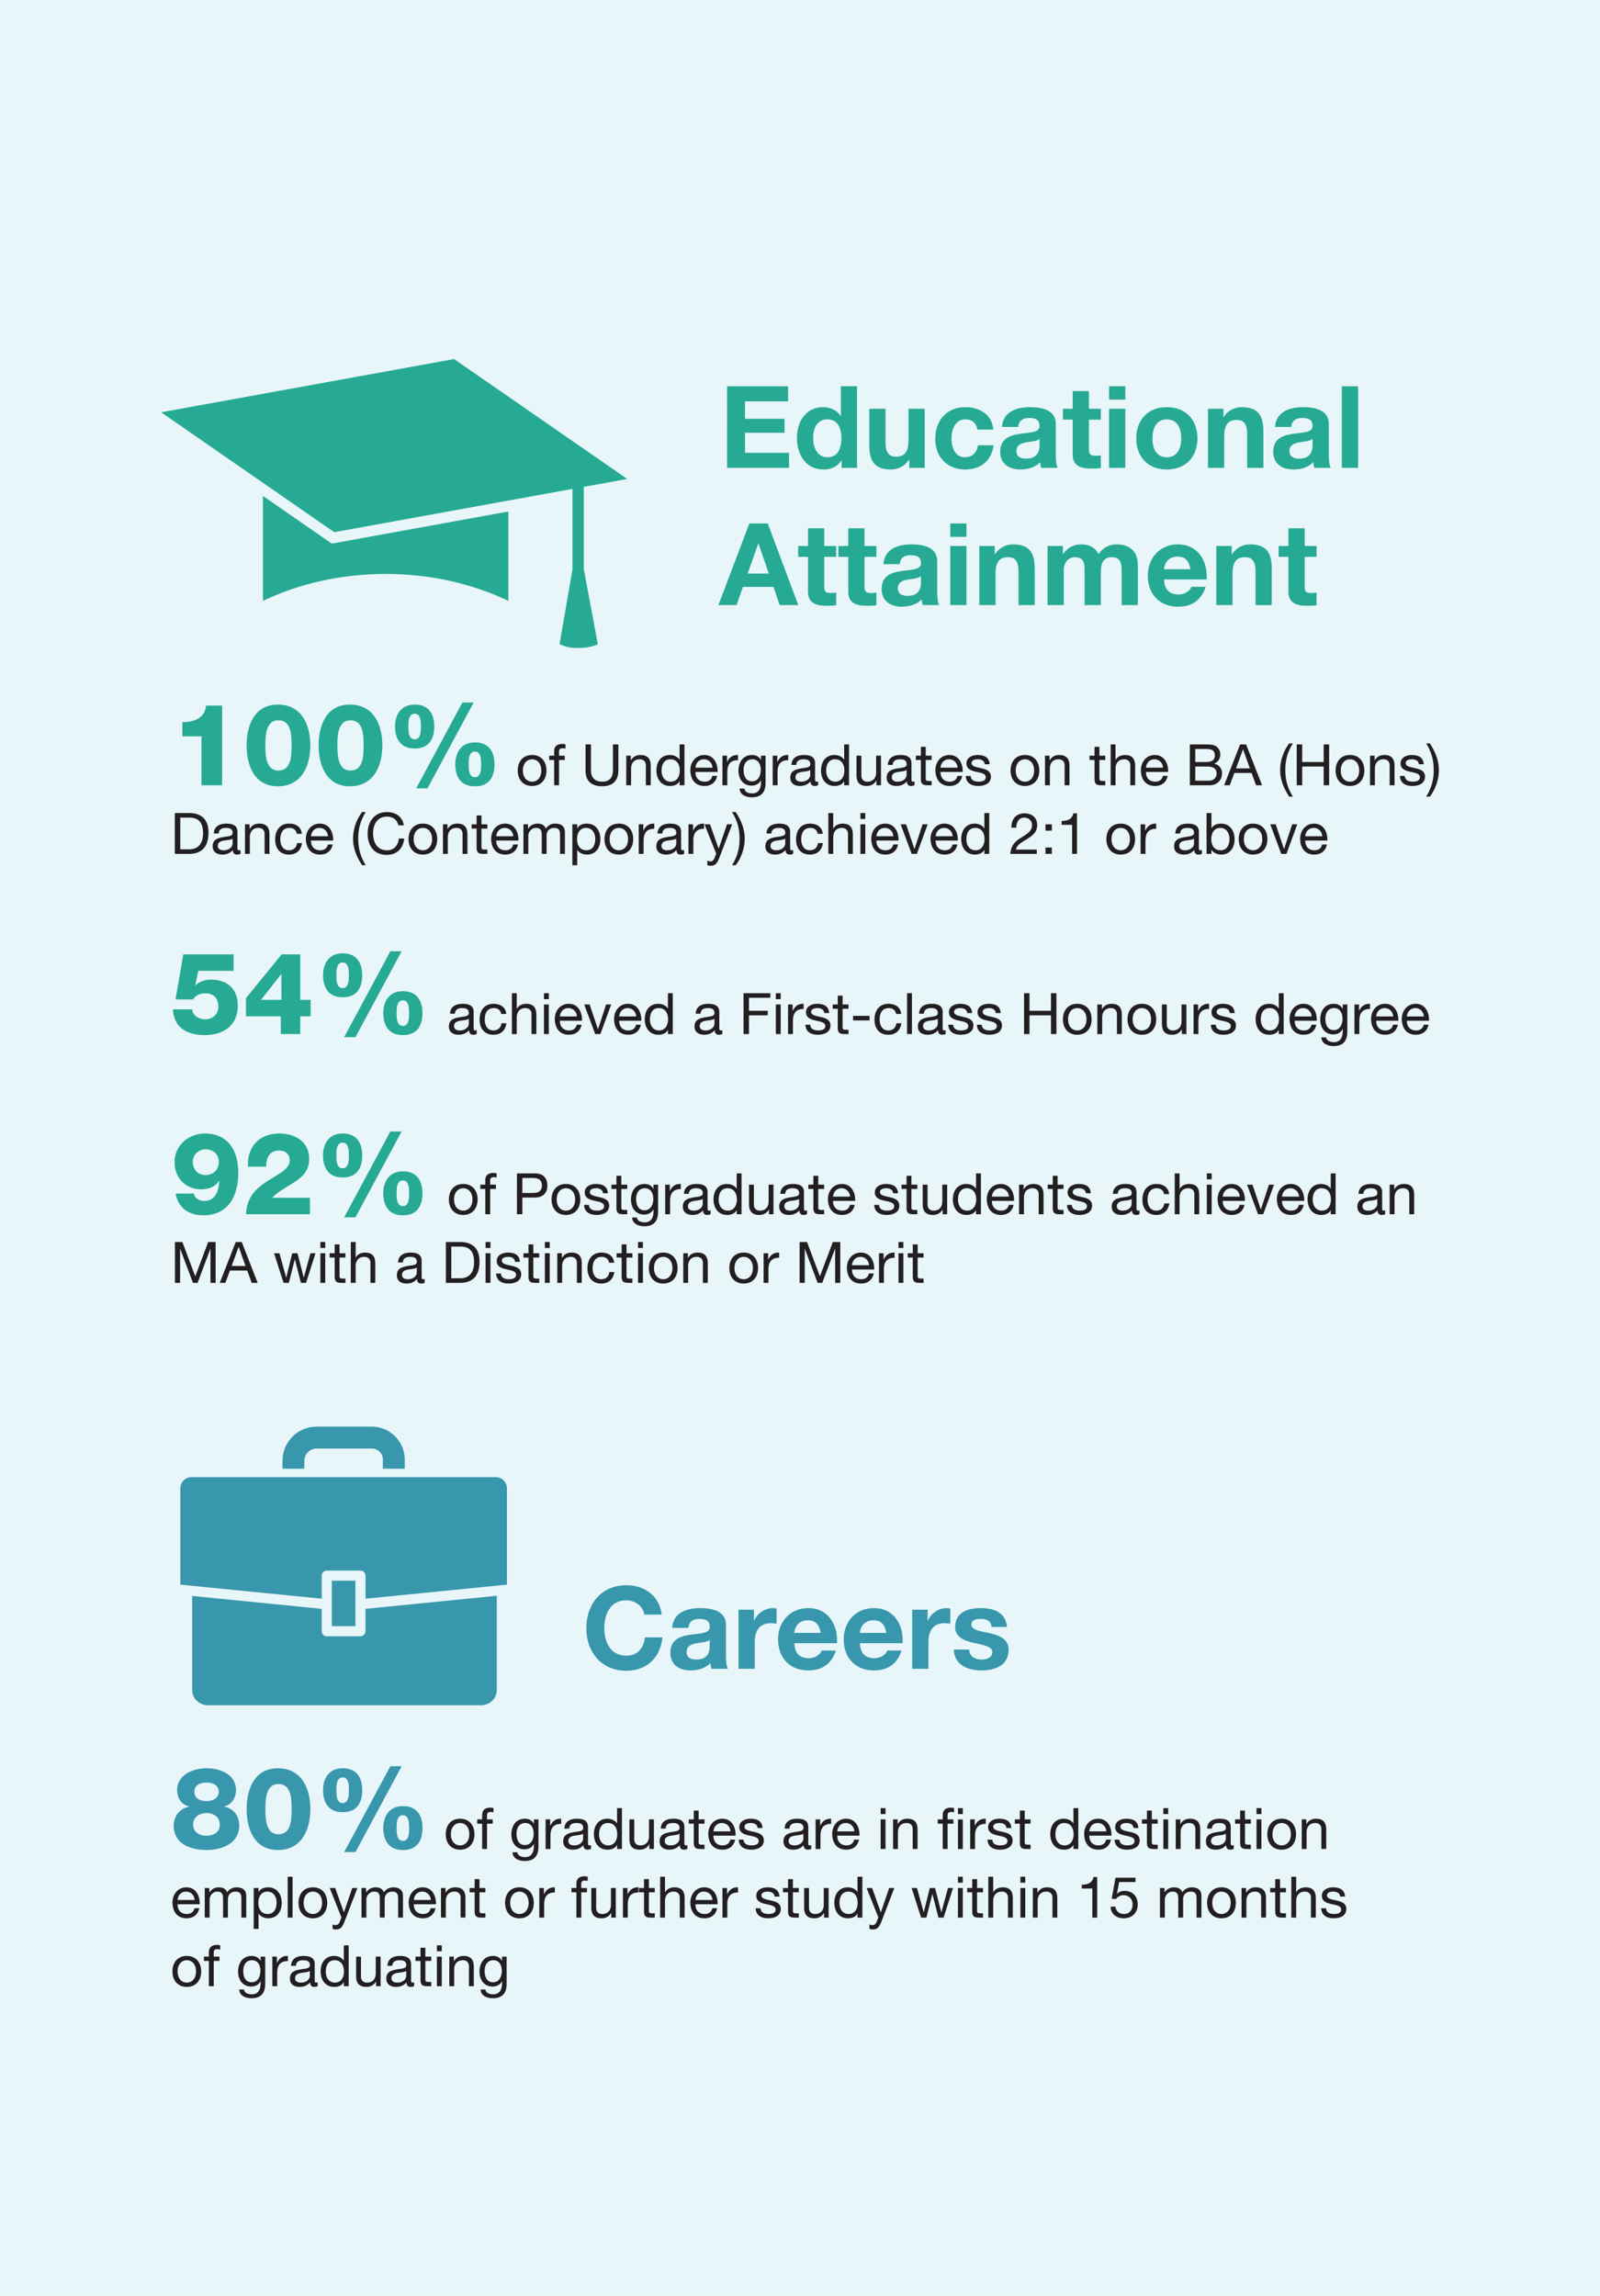
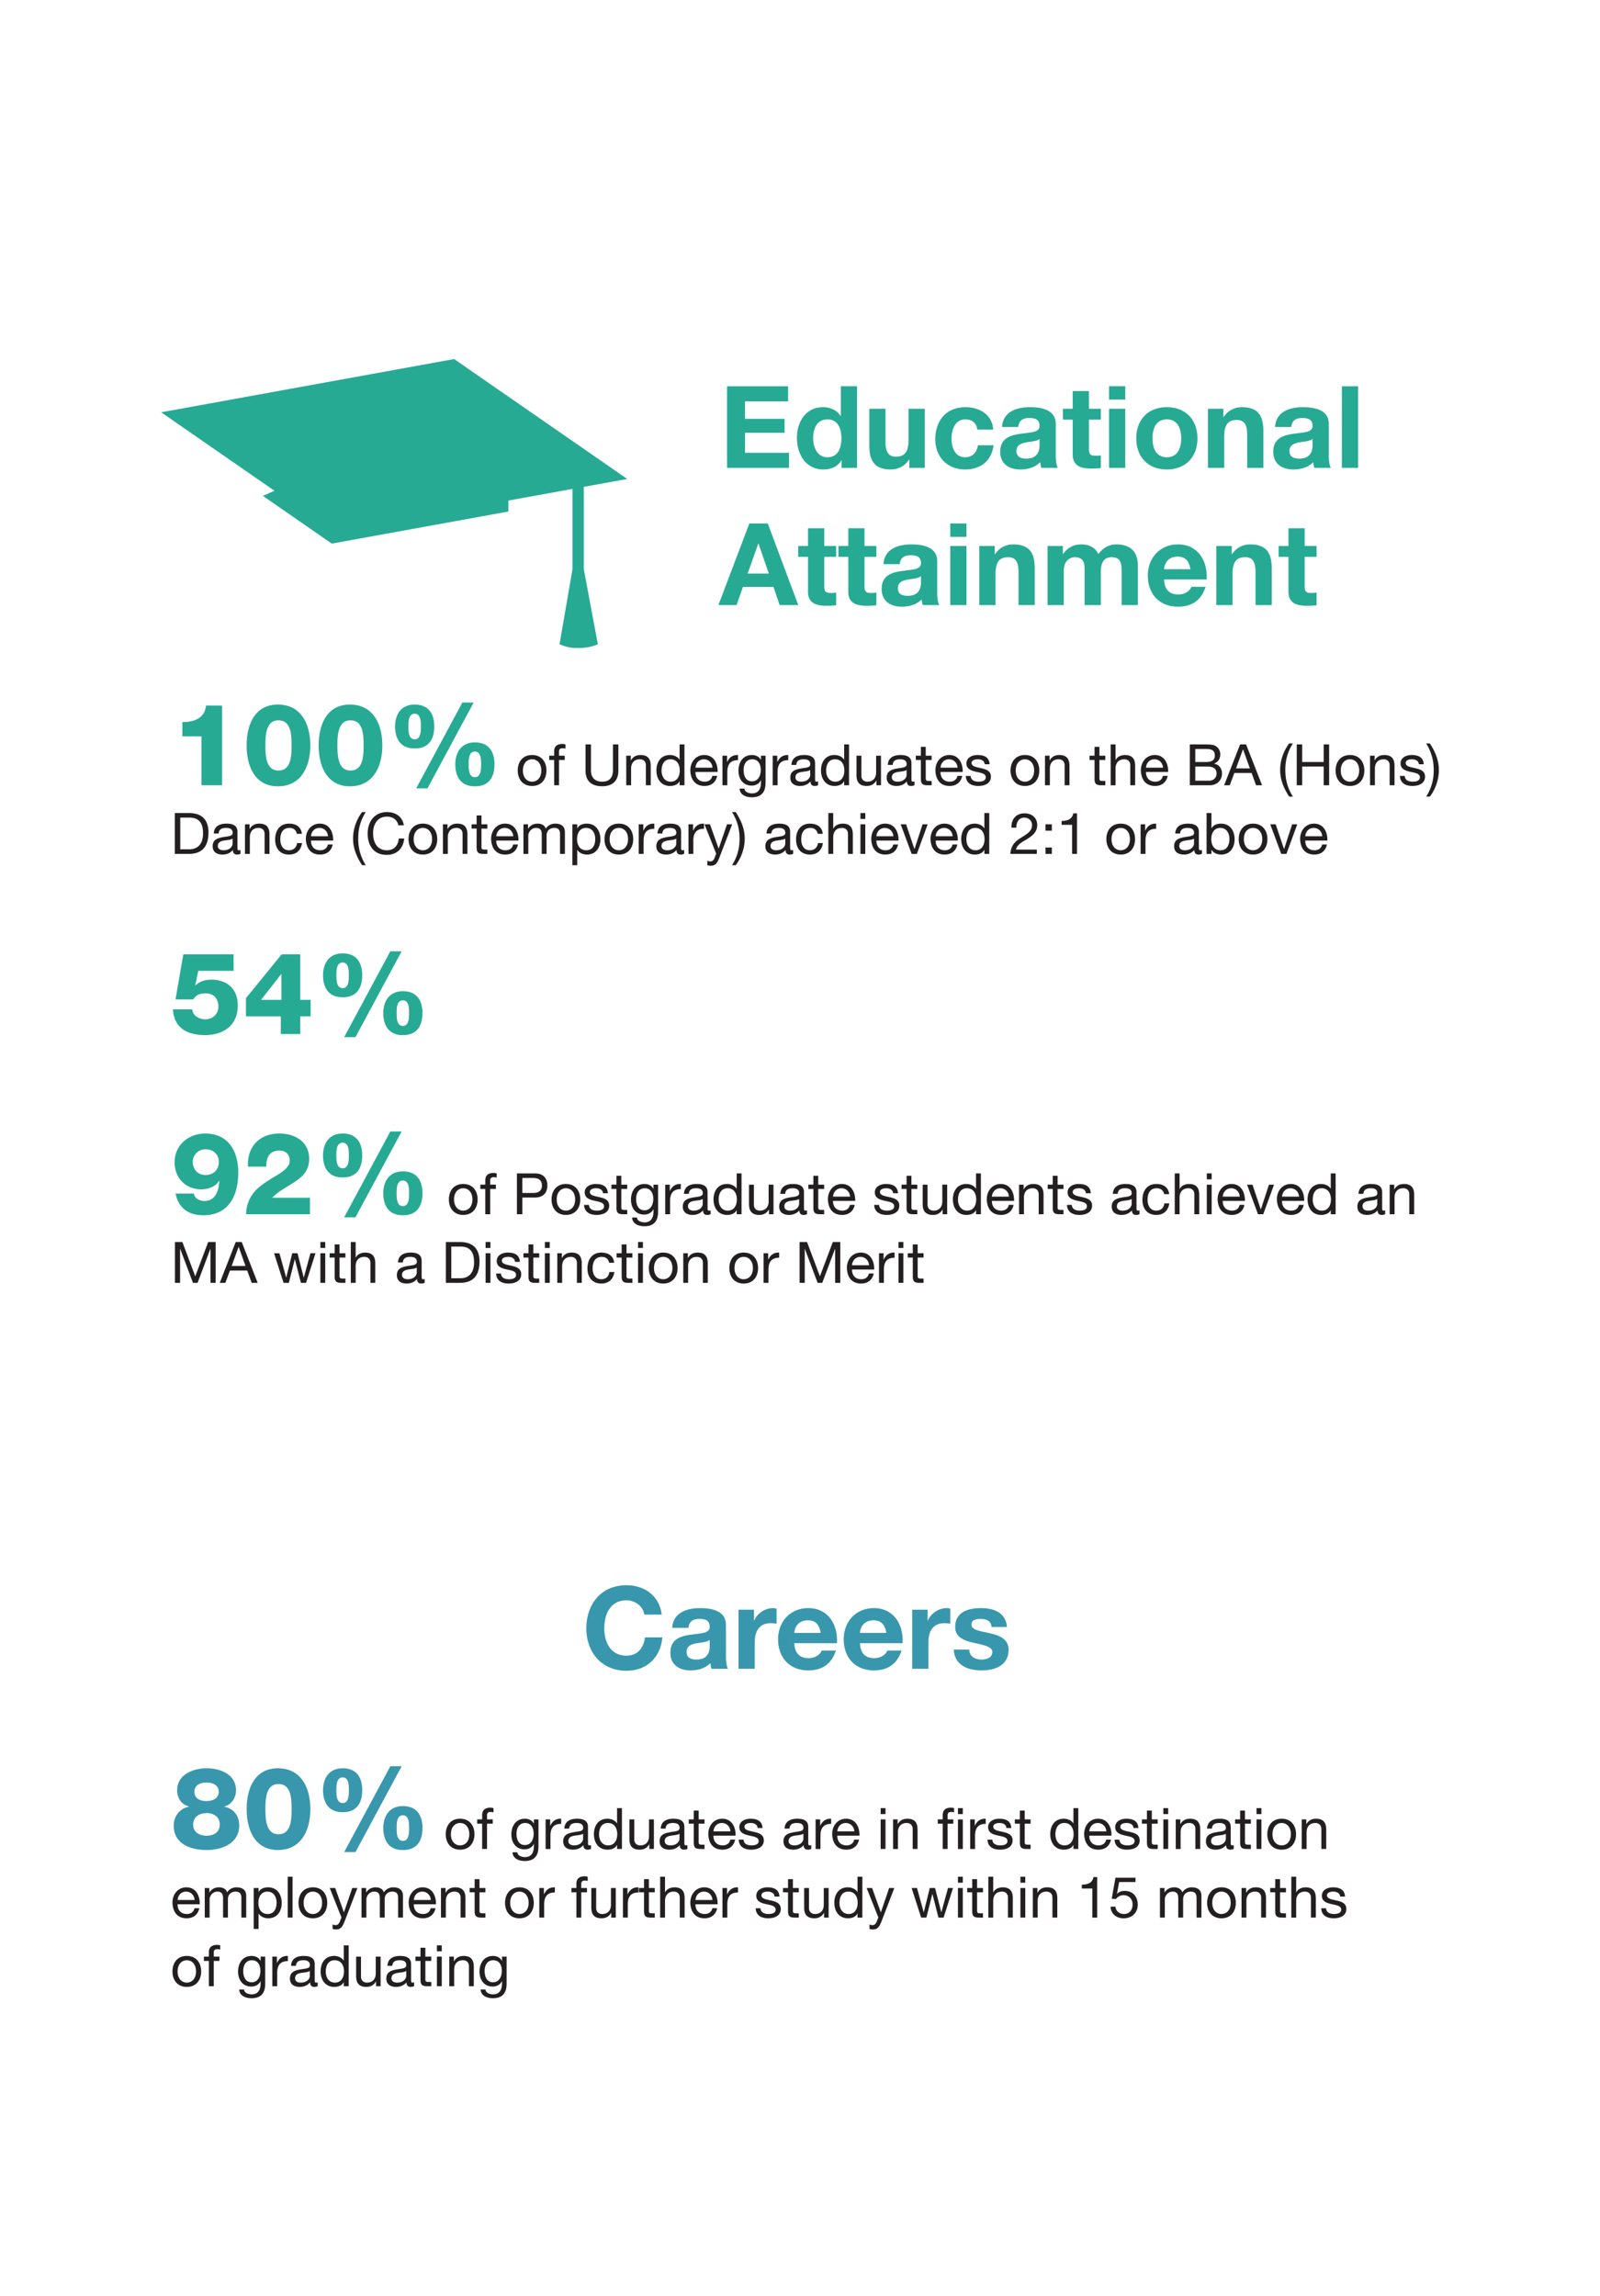
<svg xmlns="http://www.w3.org/2000/svg" id="Layer_1" version="1.1" viewBox="0 0 260.787 374.173">
  <defs>
    <style>.st0{fill:#231f20}.st2{fill:#3897ad}.st3{fill:#27aa94}</style>
  </defs>
-   <path style="fill:#e8f6f9" d="M0 0h260.788v374.173H0z" />
  <path class="st3" d="M118.507 62.947h9.949v2.46h-7.024v2.85h6.446v2.273h-6.446v3.26h7.173v2.46h-10.098V62.946zM137.178 75.02h-.037c-.615 1.043-1.695 1.49-2.925 1.49-2.907 0-4.323-2.496-4.323-5.161 0-2.589 1.435-4.992 4.267-4.992 1.136 0 2.254.484 2.85 1.434h.038v-4.844h2.645v13.302h-2.515v-1.23zm-2.31-6.67c-1.733 0-2.33 1.49-2.33 3.074 0 1.509.69 3.093 2.33 3.093 1.751 0 2.273-1.528 2.273-3.111 0-1.566-.56-3.056-2.273-3.056zM150.726 76.25h-2.516v-1.342h-.055c-.671 1.08-1.826 1.602-2.944 1.602-2.814 0-3.522-1.584-3.522-3.969v-5.924h2.646v5.44c0 1.584.466 2.366 1.696 2.366 1.434 0 2.049-.8 2.049-2.757v-5.048h2.645v9.631zM159.298 70.008c-.167-1.08-.857-1.658-1.956-1.658-1.695 0-2.254 1.714-2.254 3.13 0 1.379.54 3.037 2.198 3.037 1.23 0 1.938-.783 2.105-1.956h2.553c-.335 2.552-2.105 3.95-4.64 3.95-2.906 0-4.862-2.05-4.862-4.938 0-3 1.789-5.216 4.919-5.216 2.273 0 4.36 1.192 4.527 3.651h-2.59zM163.325 69.58c.15-2.478 2.366-3.223 4.527-3.223 1.92 0 4.23.427 4.23 2.738v5.012c0 .876.093 1.75.335 2.142h-2.683a3.923 3.923 0 0 1-.186-.931c-.838.876-2.068 1.192-3.242 1.192-1.826 0-3.279-.913-3.279-2.888 0-2.18 1.64-2.7 3.28-2.924 1.62-.243 3.13-.187 3.13-1.268 0-1.136-.783-1.304-1.715-1.304-1.006 0-1.658.41-1.751 1.453h-2.646zm6.111 1.956c-.447.391-1.379.41-2.198.56-.82.166-1.565.445-1.565 1.415 0 .987.764 1.23 1.62 1.23 2.069 0 2.144-1.64 2.144-2.218v-.987zM177.488 66.618h1.937v1.769h-1.937v4.77c0 .894.223 1.118 1.117 1.118.28 0 .54-.019.82-.076v2.069c-.447.074-1.025.093-1.546.093-1.621 0-3.037-.372-3.037-2.291v-5.683h-1.602v-1.77h1.602V63.73h2.646v2.888zM183.413 65.126h-2.645v-2.18h2.646v2.18zm-2.645 1.492h2.645v9.631h-2.645v-9.631zM190.178 66.357c3.037 0 4.993 2.012 4.993 5.086 0 3.055-1.956 5.067-4.993 5.067-3.018 0-4.974-2.012-4.974-5.067 0-3.074 1.956-5.086 4.974-5.086zm0 8.16c1.807 0 2.347-1.547 2.347-3.074 0-1.547-.54-3.093-2.347-3.093-1.788 0-2.329 1.546-2.329 3.093 0 1.527.54 3.074 2.33 3.074zM196.888 66.618h2.515v1.34h.056c.67-1.08 1.826-1.601 2.944-1.601 2.813 0 3.52 1.583 3.52 3.968v5.924h-2.645v-5.44c0-1.583-.466-2.366-1.695-2.366-1.435 0-2.05.802-2.05 2.758v5.048h-2.645v-9.631zM207.827 69.58c.149-2.478 2.366-3.223 4.527-3.223 1.92 0 4.23.427 4.23 2.738v5.012c0 .876.093 1.75.335 2.142h-2.683a3.923 3.923 0 0 1-.186-.931c-.839.876-2.069 1.192-3.243 1.192-1.825 0-3.278-.913-3.278-2.888 0-2.18 1.64-2.7 3.279-2.924 1.62-.243 3.13-.187 3.13-1.268 0-1.136-.783-1.304-1.714-1.304-1.006 0-1.659.41-1.751 1.453h-2.646zm6.11 1.956c-.446.391-1.378.41-2.198.56-.82.166-1.565.445-1.565 1.415 0 .987.765 1.23 1.621 1.23 2.068 0 2.143-1.64 2.143-2.218v-.987zM218.71 62.947h2.645v13.302h-2.645V62.947zM122.14 85.31h3l4.974 13.303h-3.036l-1.007-2.962h-4.974l-1.043 2.962h-2.963l5.049-13.303zm-.28 8.16h3.447l-1.676-4.88h-.038l-1.732 4.88zM134.347 88.98h1.938v1.77h-1.938v4.77c0 .894.223 1.118 1.118 1.118.279 0 .54-.019.82-.075v2.068c-.448.074-1.025.093-1.547.093-1.621 0-3.037-.372-3.037-2.291V90.75h-1.602v-1.77h1.602v-2.887h2.646v2.888zM140.907 88.98h1.937v1.77h-1.937v4.77c0 .894.223 1.118 1.117 1.118.28 0 .54-.019.82-.075v2.068c-.447.074-1.025.093-1.546.093-1.621 0-3.037-.372-3.037-2.291V90.75h-1.603v-1.77h1.603v-2.887h2.646v2.888zM144 91.943c.15-2.478 2.367-3.223 4.528-3.223 1.92 0 4.23.428 4.23 2.738v5.012c0 .876.093 1.751.335 2.143h-2.683a3.923 3.923 0 0 1-.186-.932c-.839.876-2.069 1.192-3.243 1.192-1.825 0-3.278-.913-3.278-2.887 0-2.18 1.64-2.701 3.278-2.925 1.622-.242 3.13-.187 3.13-1.268 0-1.135-.782-1.303-1.714-1.303-1.005 0-1.658.41-1.75 1.453H144zm6.112 1.956c-.448.391-1.38.41-2.199.56-.82.166-1.565.446-1.565 1.415 0 .988.764 1.23 1.621 1.23 2.068 0 2.143-1.64 2.143-2.218V93.9zM157.53 87.49h-2.646v-2.18h2.645v2.18zm-2.646 1.49h2.645v9.633h-2.645V88.98zM159.617 88.98h2.516v1.342h.055c.671-1.08 1.826-1.602 2.944-1.602 2.813 0 3.521 1.583 3.521 3.968v5.925h-2.645v-5.44c0-1.584-.466-2.367-1.696-2.367-1.434 0-2.049.802-2.049 2.758v5.049h-2.646V88.98zM170.743 88.98h2.496v1.304h.037c.69-.987 1.696-1.564 2.944-1.564 1.211 0 2.292.446 2.814 1.602.558-.838 1.565-1.602 2.906-1.602 2.05 0 3.52.95 3.52 3.446v6.447h-2.645v-5.46c0-1.285-.111-2.347-1.62-2.347-1.491 0-1.77 1.23-1.77 2.441v5.365h-2.646V93.21c0-1.117.074-2.403-1.602-2.403-.522 0-1.789.336-1.789 2.218v5.589h-2.645V88.98zM189.732 94.439c.074 1.678.894 2.441 2.366 2.441 1.061 0 1.919-.652 2.086-1.248h2.33c-.746 2.273-2.33 3.241-4.51 3.241-3.036 0-4.918-2.087-4.918-5.067 0-2.888 1.993-5.086 4.919-5.086 3.278 0 4.862 2.757 4.676 5.719h-6.95zm4.304-1.677c-.243-1.34-.82-2.049-2.106-2.049-1.677 0-2.161 1.304-2.198 2.05h4.304zM198.248 88.98h2.516v1.342h.056c.67-1.08 1.825-1.602 2.944-1.602 2.813 0 3.52 1.583 3.52 3.968v5.925h-2.645v-5.44c0-1.584-.466-2.367-1.695-2.367-1.435 0-2.05.802-2.05 2.758v5.049h-2.646V88.98zM212.653 88.98h1.938v1.77h-1.938v4.77c0 .894.223 1.118 1.118 1.118.28 0 .54-.019.82-.075v2.068c-.448.074-1.025.093-1.547.093-1.62 0-3.037-.372-3.037-2.291V90.75h-1.602v-1.77h1.602v-2.887h2.646v2.888zM29.726 120.002v-2.329c1.826.037 3.708-.634 3.838-2.682h2.627v12.985h-3.354v-7.974h-3.111zM40.2 121.474c0-3.466 1.397-6.651 5.085-6.651 3.8 0 5.292 3.185 5.292 6.651s-1.491 6.67-5.292 6.67c-3.688 0-5.086-3.205-5.086-6.67zm7.32 0c0-1.695-.055-4.08-2.142-4.08-2.012 0-2.124 2.385-2.124 4.08s.112 4.099 2.124 4.099c2.087 0 2.143-2.404 2.143-4.099zM51.94 121.474c0-3.466 1.397-6.651 5.085-6.651 3.801 0 5.292 3.185 5.292 6.651s-1.491 6.67-5.292 6.67c-3.688 0-5.086-3.205-5.086-6.67zm7.321 0c0-1.695-.056-4.08-2.143-4.08-2.012 0-2.124 2.385-2.124 4.08s.112 4.099 2.124 4.099c2.087 0 2.143-2.404 2.143-4.099zM67.592 114.823c2.198 0 3.186 1.434 3.186 3.577 0 2.087-.913 3.595-3.186 3.577-2.254.018-3.186-1.509-3.204-3.577.018-2.032 1.043-3.577 3.204-3.577zm0 5.664c1.006 0 1.006-1.36 1.006-2.087s0-2.087-1.006-2.087c-1.025 0-1.025 1.36-1.025 2.087s0 2.087 1.025 2.087zm.242 7.992 7.527-13.992h1.844l-7.526 13.992h-1.845zm9.576-7.49c2.199 0 3.187 1.435 3.187 3.578 0 2.086-.914 3.595-3.187 3.577-2.254.018-3.186-1.51-3.204-3.577.018-2.031 1.043-3.577 3.204-3.577zm0 5.664c1.006 0 1.006-1.36 1.006-2.086s0-2.087-1.006-2.087c-1.024 0-1.024 1.36-1.024 2.087s0 2.086 1.025 2.086z" />
  <path class="st0" d="M86.728 123.044c1.529 0 2.34 1.11 2.34 2.527 0 1.407-.811 2.517-2.34 2.517s-2.34-1.11-2.34-2.517c0-1.417.811-2.527 2.34-2.527zm0 4.345c.83 0 1.5-.653 1.5-1.818 0-1.175-.67-1.827-1.5-1.827s-1.501.652-1.501 1.827c0 1.165.671 1.818 1.5 1.818zM90.323 123.855h-.81v-.7h.81v-.717c0-.783.466-1.194 1.334-1.194.149 0 .363.029.512.076v.69a1.48 1.48 0 0 0-.448-.066c-.381 0-.606.12-.606.54v.672h.933v.699h-.933v4.12h-.792v-4.12zM100.79 125.57c0 1.678-.96 2.564-2.62 2.564-1.715 0-2.732-.792-2.732-2.563v-4.251h.886v4.25c0 1.175.672 1.82 1.846 1.82 1.119 0 1.734-.645 1.734-1.82v-4.25h.886v4.25zM102.073 123.156h.745v.764h.02c.335-.596.876-.876 1.565-.876 1.268 0 1.66.727 1.66 1.762v3.17h-.793v-3.263c0-.588-.373-.97-.979-.97-.96 0-1.426.643-1.426 1.51v2.723h-.792v-4.82zM111.56 127.976h-.792v-.652h-.019c-.26.53-.876.764-1.538.764-1.482 0-2.219-1.175-2.219-2.536s.727-2.508 2.2-2.508c.494 0 1.203.187 1.557.755h.019v-2.48h.792v6.657zm-2.237-.587c1.063 0 1.473-.914 1.473-1.818 0-.952-.429-1.827-1.52-1.827-1.081 0-1.445.922-1.445 1.864 0 .904.467 1.781 1.492 1.781zM116.89 126.447c-.214 1.063-.979 1.641-2.06 1.641-1.539 0-2.266-1.063-2.313-2.536 0-1.445.952-2.508 2.266-2.508 1.706 0 2.228 1.594 2.182 2.76h-3.608c-.028.839.447 1.585 1.5 1.585.653 0 1.11-.317 1.25-.942h.783zm-.764-1.342c-.038-.756-.606-1.362-1.39-1.362-.83 0-1.324.625-1.38 1.362h2.77zM117.754 123.156h.746v1.016h.018c.383-.774.915-1.156 1.772-1.128v.84c-1.277 0-1.743.727-1.743 1.947v2.145h-.793v-4.82zM124.782 127.566c0 1.566-.718 2.368-2.238 2.368-.904 0-1.948-.363-1.995-1.417h.793c.037.578.727.783 1.25.783 1.034 0 1.444-.746 1.444-1.828v-.316h-.019c-.26.587-.895.876-1.5.876-1.436 0-2.154-1.128-2.154-2.443 0-1.137.56-2.545 2.228-2.545.606 0 1.147.27 1.436.802h.009v-.69h.746v4.41zm-.783-2.098c0-.848-.373-1.724-1.37-1.724-1.017 0-1.427.829-1.427 1.752 0 .867.317 1.836 1.361 1.836s1.436-.96 1.436-1.864zM125.945 123.156h.745v1.016h.019c.382-.774.914-1.156 1.771-1.128v.84c-1.277 0-1.743.727-1.743 1.947v2.145h-.792v-4.82zM133.345 127.957c-.14.084-.317.131-.569.131-.41 0-.671-.224-.671-.746-.438.513-1.026.746-1.697.746-.876 0-1.594-.391-1.594-1.352 0-1.091.811-1.323 1.632-1.483.876-.168 1.622-.11 1.622-.708 0-.69-.569-.801-1.073-.801-.67 0-1.165.205-1.202.913H129c.047-1.194.97-1.613 2.042-1.613.867 0 1.809.196 1.809 1.324v2.48c0 .373 0 .541.252.541.065 0 .14-.01.242-.047v.615zm-1.286-2.47c-.308.223-.905.233-1.436.326-.522.094-.97.28-.97.867 0 .523.448.71.932.71 1.045 0 1.474-.654 1.474-1.092v-.811zM138.386 127.976h-.793v-.652h-.018c-.261.53-.877.764-1.539.764-1.482 0-2.219-1.175-2.219-2.536s.728-2.508 2.2-2.508c.495 0 1.204.187 1.558.755h.018v-2.48h.793v6.657zm-2.238-.587c1.063 0 1.473-.914 1.473-1.818 0-.952-.429-1.827-1.52-1.827-1.081 0-1.444.922-1.444 1.864 0 .904.466 1.781 1.491 1.781zM143.594 127.976h-.745v-.765h-.02c-.335.597-.876.877-1.565.877-1.269 0-1.66-.727-1.66-1.762v-3.17h.792v3.263c0 .587.373.97.98.97.96 0 1.426-.643 1.426-1.51v-2.723h.792v4.82zM149.055 127.957c-.14.084-.317.131-.57.131-.41 0-.67-.224-.67-.746-.439.513-1.026.746-1.697.746-.876 0-1.595-.391-1.595-1.352 0-1.091.812-1.323 1.632-1.483.877-.168 1.622-.11 1.622-.708 0-.69-.569-.801-1.072-.801-.67 0-1.165.205-1.203.913h-.792c.047-1.194.97-1.613 2.042-1.613.867 0 1.808.196 1.808 1.324v2.48c0 .373 0 .541.252.541.065 0 .14-.01.243-.047v.615zm-1.287-2.47c-.308.223-.904.233-1.436.326-.522.094-.97.28-.97.867 0 .523.448.71.933.71 1.044 0 1.473-.654 1.473-1.092v-.811zM150.888 123.156h.96v.699h-.96v2.993c0 .363.103.429.597.429h.364v.699h-.606c-.821 0-1.147-.168-1.147-1.054v-3.067h-.82v-.7h.82v-1.445h.792v1.446zM156.834 126.447c-.214 1.063-.979 1.641-2.06 1.641-1.538 0-2.265-1.063-2.312-2.536 0-1.445.951-2.508 2.265-2.508 1.706 0 2.229 1.594 2.182 2.76h-3.608c-.028.839.447 1.585 1.501 1.585.652 0 1.11-.317 1.25-.942h.782zm-.764-1.342c-.037-.756-.606-1.362-1.389-1.362-.83 0-1.324.625-1.38 1.362h2.77zM158.211 126.456c.028.708.643.933 1.296.933.494 0 1.166-.112 1.166-.719 0-.615-.784-.718-1.576-.894-.783-.177-1.576-.439-1.576-1.362 0-.97.96-1.37 1.8-1.37 1.063 0 1.91.335 1.976 1.51h-.792c-.057-.615-.597-.81-1.119-.81-.476 0-1.026.13-1.026.615 0 .568.84.662 1.576.839.792.177 1.575.438 1.575 1.37 0 1.147-1.072 1.52-2.05 1.52-1.082 0-1.996-.438-2.042-1.631h.792zM167.055 123.044c1.529 0 2.34 1.11 2.34 2.527 0 1.407-.811 2.517-2.34 2.517s-2.34-1.11-2.34-2.517c0-1.417.811-2.527 2.34-2.527zm0 4.345c.83 0 1.501-.653 1.501-1.818 0-1.175-.671-1.827-1.5-1.827s-1.502.652-1.502 1.827c0 1.165.672 1.818 1.501 1.818zM170.324 123.156h.746v.764h.019c.335-.596.876-.876 1.566-.876 1.268 0 1.66.727 1.66 1.762v3.17h-.793v-3.263c0-.588-.373-.97-.98-.97-.96 0-1.425.643-1.425 1.51v2.723h-.793v-4.82zM179.195 123.156h.96v.699h-.96v2.993c0 .363.103.429.597.429h.364v.699h-.606c-.821 0-1.147-.168-1.147-1.054v-3.067h-.82v-.7h.82v-1.445h.792v1.446zM181.03 121.32h.793v2.545h.018c.261-.578.942-.82 1.52-.82 1.268 0 1.66.726 1.66 1.761v3.17h-.793v-3.263c0-.588-.373-.97-.979-.97-.96 0-1.426.643-1.426 1.51v2.723h-.793v-6.656zM190.322 126.447c-.214 1.063-.978 1.641-2.06 1.641-1.539 0-2.266-1.063-2.313-2.536 0-1.445.952-2.508 2.266-2.508 1.706 0 2.229 1.594 2.182 2.76h-3.608c-.028.839.447 1.585 1.5 1.585.653 0 1.11-.317 1.25-.942h.783zm-.764-1.342c-.038-.756-.606-1.362-1.39-1.362-.83 0-1.323.625-1.38 1.362h2.77zM193.935 121.32h2.415c.587 0 1.36 0 1.762.242.438.26.783.736.783 1.389 0 .709-.373 1.24-.989 1.492v.018c.821.168 1.269.784 1.269 1.604 0 .978-.7 1.911-2.023 1.911h-3.217v-6.656zm.886 2.861h1.771c1.007 0 1.417-.363 1.417-1.063 0-.922-.652-1.053-1.417-1.053h-1.771v2.116zm0 3.049h2.219c.764 0 1.249-.466 1.249-1.194 0-.867-.7-1.109-1.445-1.109h-2.023v2.303zM202.127 121.32h.978l2.602 6.656h-.98L204 125.97h-2.815l-.746 2.005h-.914l2.602-6.656zm-.662 3.906h2.256l-1.11-3.105h-.018l-1.128 3.105zM210.121 129.822c-.895-1.399-1.464-2.732-1.464-4.364 0-1.454.513-3.029 1.464-4.298h.606c-.886 1.399-1.23 2.788-1.23 4.298 0 1.567.344 2.938 1.23 4.364h-.606zM211.36 121.32h.885v2.861h3.505v-2.861h.886v6.656h-.886v-3.049h-3.505v3.049h-.886v-6.656zM220.036 123.044c1.528 0 2.34 1.11 2.34 2.527 0 1.407-.812 2.517-2.34 2.517s-2.34-1.11-2.34-2.517c0-1.417.81-2.527 2.34-2.527zm0 4.345c.83 0 1.5-.653 1.5-1.818 0-1.175-.67-1.827-1.5-1.827s-1.501.652-1.501 1.827c0 1.165.67 1.818 1.5 1.818zM223.305 123.156h.746v.764h.018c.336-.596.876-.876 1.566-.876 1.268 0 1.66.727 1.66 1.762v3.17h-.793v-3.263c0-.588-.373-.97-.979-.97-.96 0-1.426.643-1.426 1.51v2.723h-.792v-4.82zM228.97 126.456c.028.708.643.933 1.296.933.494 0 1.165-.112 1.165-.719 0-.615-.783-.718-1.575-.894-.783-.177-1.576-.439-1.576-1.362 0-.97.96-1.37 1.8-1.37 1.062 0 1.91.335 1.976 1.51h-.793c-.056-.615-.596-.81-1.118-.81-.476 0-1.026.13-1.026.615 0 .568.84.662 1.576.839.792.177 1.575.438 1.575 1.37 0 1.147-1.072 1.52-2.051 1.52-1.081 0-1.995-.438-2.042-1.631h.793zM232.454 129.822c.886-1.399 1.231-2.788 1.231-4.298 0-1.567-.345-2.937-1.23-4.364h.605c.895 1.399 1.464 2.732 1.464 4.364 0 1.454-.512 3.03-1.464 4.298h-.606zM28.497 132.5h2.284c2.051 0 3.198 1.026 3.198 3.17 0 2.228-.979 3.487-3.198 3.487h-2.285V132.5zm.885 5.91h1.473c.606 0 2.238-.167 2.238-2.619 0-1.585-.587-2.545-2.22-2.545h-1.49v5.165zM39.196 139.138c-.14.084-.317.13-.57.13-.41 0-.67-.224-.67-.745-.439.512-1.026.746-1.697.746-.876 0-1.595-.392-1.595-1.353 0-1.09.812-1.323 1.632-1.482.877-.168 1.622-.111 1.622-.708 0-.69-.568-.802-1.072-.802-.67 0-1.165.205-1.202.913h-.793c.047-1.193.97-1.612 2.042-1.612.867 0 1.809.195 1.809 1.323v2.48c0 .374 0 .542.251.542.066 0 .14-.01.243-.047v.615zm-1.287-2.47c-.307.223-.904.233-1.435.326-.523.093-.97.28-.97.867 0 .522.447.709.932.709 1.044 0 1.473-.654 1.473-1.091v-.812zM39.93 134.336h.745v.765h.019c.335-.597.876-.876 1.566-.876 1.268 0 1.66.726 1.66 1.762v3.17h-.793v-3.263c0-.588-.373-.97-.98-.97-.96 0-1.425.643-1.425 1.51v2.723h-.793v-4.82zM48.382 135.884c-.12-.605-.54-.96-1.193-.96-1.147 0-1.501.904-1.501 1.883 0 .886.4 1.763 1.408 1.763.764 0 1.22-.449 1.323-1.175h.811c-.177 1.175-.913 1.874-2.125 1.874-1.473 0-2.257-1.027-2.257-2.462 0-1.445.746-2.582 2.275-2.582 1.091 0 1.968.513 2.08 1.66h-.82zM54.224 137.627c-.214 1.064-.978 1.642-2.06 1.642-1.538 0-2.265-1.064-2.312-2.536 0-1.446.951-2.508 2.266-2.508 1.706 0 2.228 1.594 2.181 2.76h-3.608c-.028.839.447 1.585 1.501 1.585.652 0 1.11-.318 1.25-.943h.782zm-.764-1.341c-.037-.756-.606-1.362-1.389-1.362-.83 0-1.324.624-1.38 1.362h2.77zM59.012 141.002c-.895-1.398-1.464-2.731-1.464-4.363 0-1.454.513-3.03 1.464-4.298h.606c-.886 1.398-1.23 2.788-1.23 4.298 0 1.566.344 2.937 1.23 4.363h-.606zM64.93 134.504c-.186-.941-.94-1.417-1.864-1.417-1.585 0-2.256 1.306-2.256 2.695 0 1.52.671 2.788 2.265 2.788 1.165 0 1.837-.822 1.92-1.921h.887c-.168 1.659-1.203 2.666-2.881 2.666-2.07 0-3.077-1.528-3.077-3.468 0-1.93 1.1-3.506 3.151-3.506 1.39 0 2.536.746 2.741 2.163h-.886zM68.927 134.225c1.528 0 2.34 1.11 2.34 2.526 0 1.408-.812 2.518-2.34 2.518s-2.34-1.11-2.34-2.518c0-1.417.81-2.526 2.34-2.526zm0 4.345c.83 0 1.5-.654 1.5-1.819 0-1.174-.67-1.827-1.5-1.827s-1.501.653-1.501 1.827c0 1.165.671 1.819 1.5 1.819zM72.196 134.336h.746v.765h.019c.335-.597.876-.876 1.566-.876 1.268 0 1.66.726 1.66 1.762v3.17h-.793v-3.263c0-.588-.373-.97-.979-.97-.96 0-1.426.643-1.426 1.51v2.723h-.793v-4.82zM78.477 134.336h.96v.7h-.96v2.993c0 .363.102.428.597.428h.363v.7h-.606c-.82 0-1.147-.168-1.147-1.054v-3.068h-.82v-.699h.82v-1.444h.793v1.444zM84.423 137.627c-.214 1.064-.979 1.642-2.06 1.642-1.539 0-2.266-1.064-2.312-2.536 0-1.446.95-2.508 2.265-2.508 1.706 0 2.229 1.594 2.182 2.76H80.89c-.028.839.447 1.585 1.5 1.585.653 0 1.11-.318 1.25-.943h.783zm-.764-1.341c-.038-.756-.606-1.362-1.39-1.362-.83 0-1.323.624-1.379 1.362h2.769zM85.315 134.336h.746v.71h.019c.354-.542.895-.821 1.557-.821.587 0 1.128.232 1.324.82.326-.512.895-.82 1.51-.82.96 0 1.604.4 1.604 1.398v3.534h-.793v-3.16c0-.597-.159-1.073-.932-1.073-.765 0-1.259.484-1.259 1.23v3.003H88.3v-3.16c0-.626-.196-1.073-.905-1.073-.942 0-1.286.867-1.286 1.23v3.003h-.793v-4.82zM93.291 134.336h.793v.654h.018c.262-.533.877-.765 1.54-.765 1.482 0 2.218 1.175 2.218 2.535 0 1.362-.727 2.509-2.2 2.509-.494 0-1.203-.186-1.557-.756h-.019v2.49h-.792v-6.667zm2.238.588c-1.063 0-1.473.913-1.473 1.818 0 .95.429 1.828 1.52 1.828 1.081 0 1.445-.924 1.445-1.865 0-.905-.466-1.78-1.492-1.78zM100.868 134.225c1.529 0 2.34 1.11 2.34 2.526 0 1.408-.811 2.518-2.34 2.518s-2.34-1.11-2.34-2.518c0-1.417.811-2.526 2.34-2.526zm0 4.345c.83 0 1.501-.654 1.501-1.819 0-1.174-.671-1.827-1.501-1.827s-1.501.653-1.501 1.827c0 1.165.671 1.819 1.501 1.819zM104.11 134.336h.745v1.017h.019c.382-.775.914-1.156 1.771-1.128v.839c-1.277 0-1.743.727-1.743 1.948v2.145h-.792v-4.82zM111.51 139.138c-.14.084-.317.13-.569.13-.41 0-.671-.224-.671-.745-.438.512-1.026.746-1.697.746-.876 0-1.594-.392-1.594-1.353 0-1.09.811-1.323 1.632-1.482.876-.168 1.622-.111 1.622-.708 0-.69-.569-.802-1.073-.802-.67 0-1.164.205-1.202.913h-.793c.047-1.193.97-1.612 2.042-1.612.867 0 1.809.195 1.809 1.323v2.48c0 .374 0 .542.251.542.066 0 .14-.01.243-.047v.615zm-1.287-2.47c-.307.223-.904.233-1.435.326-.522.093-.97.28-.97.867 0 .522.448.709.932.709 1.045 0 1.473-.654 1.473-1.091v-.812zM112.216 134.336h.745v1.017h.019c.382-.775.914-1.156 1.771-1.128v.839c-1.277 0-1.743.727-1.743 1.948v2.145h-.792v-4.82zM117.24 139.8c-.365.942-.69 1.286-1.4 1.286-.186 0-.372-.018-.55-.084v-.726c.15.046.308.111.467.111.326 0 .503-.158.653-.439l.326-.82-1.911-4.792h.895l1.407 3.944h.019l1.352-3.944h.839l-2.098 5.464z" />
  <path class="st0" d="M119.316 141.002c.885-1.398 1.23-2.787 1.23-4.298 0-1.566-.344-2.936-1.23-4.363h.606c.895 1.398 1.464 2.731 1.464 4.363 0 1.454-.513 3.03-1.464 4.298h-.606zM129.28 139.138c-.14.084-.318.13-.57.13-.41 0-.671-.224-.671-.745-.438.512-1.025.746-1.697.746-.876 0-1.594-.392-1.594-1.353 0-1.09.811-1.323 1.632-1.482.876-.168 1.622-.111 1.622-.708 0-.69-.569-.802-1.072-.802-.671 0-1.165.205-1.203.913h-.793c.047-1.193.97-1.612 2.042-1.612.868 0 1.81.195 1.81 1.323v2.48c0 .374 0 .542.251.542.065 0 .14-.01.242-.047v.615zm-1.287-2.47c-.308.223-.905.233-1.436.326-.522.093-.97.28-.97.867 0 .522.448.709.932.709 1.045 0 1.474-.654 1.474-1.091v-.812zM133.285 135.884c-.121-.605-.541-.96-1.193-.96-1.147 0-1.501.904-1.501 1.883 0 .886.4 1.763 1.407 1.763.765 0 1.222-.449 1.324-1.175h.811c-.177 1.175-.914 1.874-2.126 1.874-1.473 0-2.256-1.027-2.256-2.462 0-1.445.746-2.582 2.275-2.582 1.09 0 1.967.513 2.08 1.66h-.821zM135.016 132.5h.792v2.545h.02c.26-.578.941-.82 1.519-.82 1.268 0 1.66.727 1.66 1.762v3.17h-.793v-3.263c0-.588-.373-.97-.98-.97-.96 0-1.426.643-1.426 1.51v2.723h-.792V132.5zM141.036 133.47h-.793v-.97h.793v.97zm-.793.866h.792v4.82h-.792v-4.82zM146.376 137.627c-.214 1.064-.979 1.642-2.06 1.642-1.538 0-2.265-1.064-2.312-2.536 0-1.446.95-2.508 2.265-2.508 1.706 0 2.229 1.594 2.182 2.76h-3.608c-.028.839.447 1.585 1.501 1.585.652 0 1.11-.318 1.249-.943h.783zm-.764-1.341c-.037-.756-.606-1.362-1.389-1.362-.83 0-1.324.624-1.38 1.362h2.77zM149.44 139.157h-.848l-1.79-4.82h.886l1.352 4.018h.019l1.314-4.019h.83l-1.762 4.82zM156.039 137.627c-.214 1.064-.979 1.642-2.06 1.642-1.539 0-2.266-1.064-2.313-2.536 0-1.446.952-2.508 2.266-2.508 1.706 0 2.228 1.594 2.182 2.76h-3.608c-.028.839.447 1.585 1.5 1.585.653 0 1.11-.318 1.25-.943h.783zm-.764-1.341c-.038-.756-.606-1.362-1.39-1.362-.83 0-1.324.624-1.38 1.362h2.77zM161.238 139.157h-.792v-.653h-.019c-.26.532-.876.765-1.538.765-1.482 0-2.22-1.175-2.22-2.536s.728-2.508 2.201-2.508c.494 0 1.203.186 1.557.755h.019v-2.48h.792v6.657zm-2.237-.587c1.062 0 1.473-.914 1.473-1.819 0-.95-.43-1.827-1.52-1.827-1.082 0-1.445.923-1.445 1.865 0 .904.467 1.78 1.492 1.78zM164.86 134.887c-.065-1.343.727-2.34 2.126-2.34 1.156 0 2.07.671 2.07 1.902 0 1.165-.784 1.752-1.604 2.265-.83.503-1.697.923-1.855 1.743h3.394v.7h-4.317c.13-1.567.923-2.126 1.855-2.705 1.119-.689 1.688-1.1 1.688-2.013 0-.718-.578-1.194-1.278-1.194-.922 0-1.314.849-1.286 1.642h-.793zM171.44 135.371h-1.035v-1.035h1.034v1.035zm-1.035 2.75h1.034v1.036h-1.034v-1.036zM175.54 139.157h-.793v-4.737h-1.715v-.633c.904 0 1.725-.243 1.902-1.24h.606v6.61zM182.668 134.225c1.529 0 2.34 1.11 2.34 2.526 0 1.408-.811 2.518-2.34 2.518s-2.34-1.11-2.34-2.518c0-1.417.811-2.526 2.34-2.526zm0 4.345c.83 0 1.5-.654 1.5-1.819 0-1.174-.67-1.827-1.5-1.827s-1.501.653-1.501 1.827c0 1.165.671 1.819 1.5 1.819zM185.91 134.336h.745v1.017h.019c.382-.775.914-1.156 1.771-1.128v.839c-1.277 0-1.743.727-1.743 1.948v2.145h-.792v-4.82zM195.9 139.138c-.14.084-.317.13-.569.13-.41 0-.67-.224-.67-.745-.439.512-1.026.746-1.698.746-.876 0-1.594-.392-1.594-1.353 0-1.09.812-1.323 1.632-1.482.876-.168 1.622-.111 1.622-.708 0-.69-.569-.802-1.072-.802-.671 0-1.165.205-1.203.913h-.792c.046-1.193.97-1.612 2.042-1.612.867 0 1.808.195 1.808 1.323v2.48c0 .374 0 .542.252.542.065 0 .14-.01.242-.047v.615zm-1.286-2.47c-.308.223-.905.233-1.436.326-.522.093-.97.28-.97.867 0 .522.448.709.933.709 1.044 0 1.473-.654 1.473-1.091v-.812zM196.661 132.5h.793v2.49h.019c.26-.533.876-.765 1.538-.765 1.483 0 2.219 1.175 2.219 2.535 0 1.362-.727 2.509-2.2 2.509-.494 0-1.203-.186-1.557-.756h-.019v.644h-.792V132.5zm2.238 2.424c-1.063 0-1.473.913-1.473 1.818 0 .95.429 1.828 1.52 1.828 1.081 0 1.445-.924 1.445-1.865 0-.905-.466-1.78-1.492-1.78zM204.238 134.225c1.529 0 2.34 1.11 2.34 2.526 0 1.408-.811 2.518-2.34 2.518s-2.34-1.11-2.34-2.518c0-1.417.811-2.526 2.34-2.526zm0 4.345c.83 0 1.501-.654 1.501-1.819 0-1.174-.671-1.827-1.5-1.827s-1.502.653-1.502 1.827c0 1.165.672 1.819 1.501 1.819zM209.68 139.157h-.848l-1.79-4.82h.885l1.352 4.018h.019l1.314-4.019h.83l-1.762 4.82zM216.278 137.627c-.214 1.064-.978 1.642-2.06 1.642-1.538 0-2.265-1.064-2.312-2.536 0-1.446.95-2.508 2.265-2.508 1.706 0 2.229 1.594 2.182 2.76h-3.608c-.028.839.447 1.585 1.5 1.585.653 0 1.11-.318 1.25-.943h.783zm-.764-1.341c-.038-.756-.606-1.362-1.39-1.362-.83 0-1.323.624-1.38 1.362h2.77z" />
  <path class="st3" d="M31.347 164.495c.018 1.025 1.136 1.622 2.086 1.622 1.23 0 2.162-.82 2.162-2.087s-.746-2.143-2.05-2.143c-.894 0-1.565.205-2.068.987h-2.87l1.268-7.34h8.197v2.683h-5.757l-.484 2.366h.037c.652-.633 1.546-.931 2.534-.931 2.664 0 4.36 1.527 4.36 4.23 0 3.203-2.31 4.806-5.328 4.806-2.832 0-5.068-1.081-5.255-4.192h3.168zM50.632 162.95v2.682h-1.695v2.888h-3.168v-2.888h-5.682v-2.963l5.813-7.134h3.037v7.415h1.695zm-4.77 0v-4.193h-.036l-3.28 4.193h3.317zM55.852 155.367c2.198 0 3.185 1.434 3.185 3.577 0 2.087-.912 3.595-3.185 3.577-2.254.018-3.186-1.509-3.205-3.577.019-2.031 1.043-3.577 3.205-3.577zm0 5.664c1.006 0 1.006-1.36 1.006-2.087s0-2.087-1.006-2.087c-1.025 0-1.025 1.36-1.025 2.087s0 2.087 1.025 2.087zm.242 7.992 7.527-13.992h1.844l-7.527 13.992h-1.844zm9.576-7.49c2.198 0 3.186 1.435 3.186 3.578 0 2.086-.913 3.595-3.186 3.577-2.254.018-3.186-1.51-3.204-3.577.018-2.031 1.043-3.577 3.204-3.577zm0 5.664c1.006 0 1.006-1.36 1.006-2.086s0-2.087-1.006-2.087c-1.025 0-1.025 1.36-1.025 2.087s0 2.086 1.025 2.086z" />
-   <path class="st0" d="M77.697 168.501c-.14.084-.317.131-.57.131-.41 0-.67-.224-.67-.746-.438.513-1.026.746-1.697.746-.876 0-1.594-.391-1.594-1.352 0-1.091.811-1.324 1.631-1.483.877-.168 1.622-.111 1.622-.708 0-.69-.568-.802-1.072-.802-.67 0-1.165.206-1.202.914h-.793c.047-1.194.97-1.613 2.042-1.613.867 0 1.809.196 1.809 1.324v2.48c0 .373 0 .541.251.541.066 0 .14-.01.243-.047v.615zm-1.287-2.47c-.308.223-.904.233-1.435.326-.523.094-.97.28-.97.867 0 .522.447.709.932.709 1.044 0 1.473-.653 1.473-1.09v-.812zM81.703 165.247c-.122-.605-.542-.96-1.194-.96-1.147 0-1.5.905-1.5 1.883 0 .886.4 1.763 1.407 1.763.764 0 1.221-.448 1.324-1.175h.81c-.176 1.175-.913 1.874-2.125 1.874-1.473 0-2.256-1.026-2.256-2.462 0-1.445.746-2.582 2.275-2.582 1.09 0 1.967.513 2.079 1.66h-.82zM83.433 161.864h.793v2.544h.019c.26-.578.942-.82 1.52-.82 1.267 0 1.659.727 1.659 1.762v3.17h-.793v-3.263c0-.588-.373-.97-.979-.97-.96 0-1.426.643-1.426 1.51v2.723h-.792v-6.656zM89.453 162.832h-.792v-.968h.792v.968zm-.793.868h.793v4.82h-.792v-4.82zM94.794 166.99c-.215 1.064-.979 1.642-2.06 1.642-1.539 0-2.266-1.063-2.313-2.536 0-1.445.951-2.508 2.266-2.508 1.706 0 2.228 1.594 2.181 2.76h-3.607c-.028.839.447 1.585 1.5 1.585.653 0 1.11-.317 1.25-.942h.783zm-.764-1.341c-.038-.756-.606-1.362-1.39-1.362-.83 0-1.324.624-1.38 1.362h2.77zM97.858 168.52h-.848l-1.79-4.82h.885l1.352 4.018h.02l1.314-4.018h.83l-1.763 4.82zM104.456 166.99c-.214 1.064-.979 1.642-2.06 1.642-1.538 0-2.265-1.063-2.312-2.536 0-1.445.951-2.508 2.265-2.508 1.706 0 2.229 1.594 2.182 2.76h-3.608c-.028.839.447 1.585 1.501 1.585.652 0 1.11-.317 1.25-.942h.782zm-.764-1.341c-.037-.756-.606-1.362-1.389-1.362-.83 0-1.324.624-1.38 1.362h2.77zM109.656 168.52h-.793v-.652h-.018c-.261.53-.877.764-1.539.764-1.482 0-2.219-1.175-2.219-2.536s.728-2.508 2.2-2.508c.495 0 1.203.187 1.557.755h.02v-2.48h.792v6.657zm-2.238-.587c1.063 0 1.473-.914 1.473-1.818 0-.952-.429-1.828-1.52-1.828-1.081 0-1.444.923-1.444 1.865 0 .904.465 1.781 1.491 1.781zM117.734 168.501c-.14.084-.317.131-.568.131-.41 0-.672-.224-.672-.746-.438.513-1.025.746-1.697.746-.876 0-1.594-.391-1.594-1.352 0-1.091.812-1.324 1.632-1.483.876-.168 1.622-.111 1.622-.708 0-.69-.569-.802-1.072-.802-.671 0-1.165.206-1.203.914h-.792c.047-1.194.97-1.613 2.042-1.613.867 0 1.808.196 1.808 1.324v2.48c0 .373 0 .541.252.541.065 0 .14-.01.242-.047v.615zm-1.286-2.47c-.308.223-.905.233-1.436.326-.522.094-.97.28-.97.867 0 .522.448.709.932.709 1.045 0 1.474-.653 1.474-1.09v-.812zM121.188 161.864h4.373v.745h-3.487v2.116h3.058v.746h-3.058v3.049h-.885v-6.656zM127.245 162.832h-.792v-.968h.792v.968zm-.793.868h.793v4.82h-.792v-4.82zM128.447 163.7h.745v1.016h.019c.382-.774.914-1.156 1.771-1.128v.84c-1.277 0-1.743.727-1.743 1.947v2.145h-.792v-4.82zM132.062 167c.028.708.643.933 1.296.933.494 0 1.165-.112 1.165-.719 0-.615-.783-.718-1.575-.894-.784-.177-1.576-.439-1.576-1.362 0-.97.96-1.37 1.8-1.37 1.062 0 1.91.335 1.976 1.51h-.793c-.056-.615-.596-.81-1.118-.81-.476 0-1.026.13-1.026.615 0 .568.84.662 1.575.839.793.176 1.576.438 1.576 1.37 0 1.147-1.072 1.52-2.051 1.52-1.081 0-1.995-.438-2.042-1.632h.793zM137.336 163.7h.96v.699h-.96v2.993c0 .363.103.429.597.429h.364v.699h-.606c-.821 0-1.147-.168-1.147-1.054V164.4h-.82v-.7h.82v-1.444h.792v1.445zM139.04 165.555h2.695v.746h-2.694v-.746zM146.068 165.247c-.12-.605-.54-.96-1.193-.96-1.147 0-1.501.905-1.501 1.883 0 .886.4 1.763 1.407 1.763.765 0 1.222-.448 1.324-1.175h.811c-.177 1.175-.913 1.874-2.125 1.874-1.473 0-2.257-1.026-2.257-2.462 0-1.445.747-2.582 2.275-2.582 1.091 0 1.968.513 2.08 1.66h-.82zM147.846 161.864h.792v6.656h-.792v-6.656zM154.138 168.501c-.14.084-.317.131-.57.131-.41 0-.67-.224-.67-.746-.439.513-1.026.746-1.697.746-.876 0-1.595-.391-1.595-1.352 0-1.091.812-1.324 1.632-1.483.877-.168 1.622-.111 1.622-.708 0-.69-.569-.802-1.072-.802-.67 0-1.165.206-1.203.914h-.792c.047-1.194.97-1.613 2.042-1.613.867 0 1.808.196 1.808 1.324v2.48c0 .373 0 .541.252.541.065 0 .14-.01.243-.047v.615zm-1.287-2.47c-.308.223-.904.233-1.435.326-.523.094-.97.28-.97.867 0 .522.447.709.932.709 1.044 0 1.473-.653 1.473-1.09v-.812zM155.356 167c.028.708.643.933 1.296.933.494 0 1.165-.112 1.165-.719 0-.615-.783-.718-1.576-.894-.783-.177-1.575-.439-1.575-1.362 0-.97.96-1.37 1.8-1.37 1.062 0 1.91.335 1.976 1.51h-.793c-.056-.615-.597-.81-1.119-.81-.475 0-1.025.13-1.025.615 0 .568.839.662 1.575.839.793.176 1.576.438 1.576 1.37 0 1.147-1.072 1.52-2.051 1.52-1.081 0-1.995-.438-2.042-1.632h.793zM160.015 167c.028.708.643.933 1.296.933.494 0 1.165-.112 1.165-.719 0-.615-.783-.718-1.575-.894-.784-.177-1.576-.439-1.576-1.362 0-.97.96-1.37 1.8-1.37 1.062 0 1.91.335 1.976 1.51h-.793c-.056-.615-.596-.81-1.118-.81-.476 0-1.026.13-1.026.615 0 .568.84.662 1.575.839.793.176 1.576.438 1.576 1.37 0 1.147-1.072 1.52-2.051 1.52-1.081 0-1.995-.438-2.042-1.632h.793zM166.91 161.864h.886v2.86h3.505v-2.86h.886v6.656h-.886v-3.049h-3.505v3.049h-.886v-6.656zM175.586 163.588c1.53 0 2.34 1.11 2.34 2.527 0 1.407-.81 2.517-2.34 2.517s-2.34-1.11-2.34-2.517c0-1.417.811-2.527 2.34-2.527zm0 4.345c.83 0 1.501-.653 1.501-1.818 0-1.175-.671-1.828-1.5-1.828s-1.502.653-1.502 1.828c0 1.165.672 1.818 1.501 1.818zM178.855 163.7h.746v.764h.019c.335-.596.876-.876 1.566-.876 1.268 0 1.66.727 1.66 1.762v3.17h-.793v-3.263c0-.588-.373-.97-.979-.97-.96 0-1.426.643-1.426 1.51v2.723h-.793v-4.82zM186.115 163.588c1.529 0 2.34 1.11 2.34 2.527 0 1.407-.811 2.517-2.34 2.517s-2.34-1.11-2.34-2.517c0-1.417.811-2.527 2.34-2.527zm0 4.345c.83 0 1.501-.653 1.501-1.818 0-1.175-.671-1.828-1.5-1.828s-1.502.653-1.502 1.828c0 1.165.672 1.818 1.501 1.818zM193.375 168.52h-.746v-.765h-.019c-.335.597-.876.877-1.566.877-1.268 0-1.66-.727-1.66-1.762v-3.17h.793v3.263c0 .587.373.97.98.97.96 0 1.426-.643 1.426-1.51V163.7h.792v4.82zM194.537 163.7h.746v1.016h.019c.382-.774.914-1.156 1.771-1.128v.84c-1.277 0-1.743.727-1.743 1.947v2.145h-.793v-4.82zM198.153 167c.028.708.643.933 1.296.933.494 0 1.165-.112 1.165-.719 0-.615-.783-.718-1.576-.894-.783-.177-1.575-.439-1.575-1.362 0-.97.96-1.37 1.799-1.37 1.063 0 1.911.335 1.977 1.51h-.793c-.056-.615-.597-.81-1.119-.81-.475 0-1.026.13-1.026.615 0 .568.84.662 1.576.839.793.176 1.576.438 1.576 1.37 0 1.147-1.072 1.52-2.051 1.52-1.081 0-1.995-.438-2.042-1.632h.793zM209.225 168.52h-.793v-.652h-.019c-.26.53-.876.764-1.538.764-1.482 0-2.219-1.175-2.219-2.536s.728-2.508 2.2-2.508c.494 0 1.203.187 1.557.755h.019v-2.48h.793v6.657zm-2.238-.587c1.063 0 1.473-.914 1.473-1.818 0-.952-.429-1.828-1.52-1.828-1.081 0-1.445.923-1.445 1.865 0 .904.467 1.781 1.492 1.781zM214.554 166.99c-.214 1.064-.979 1.642-2.06 1.642-1.539 0-2.266-1.063-2.313-2.536 0-1.445.952-2.508 2.266-2.508 1.706 0 2.229 1.594 2.182 2.76h-3.608c-.028.839.447 1.585 1.5 1.585.653 0 1.11-.317 1.25-.942h.783zm-.764-1.341c-.038-.756-.606-1.362-1.39-1.362-.83 0-1.324.624-1.38 1.362h2.77zM219.604 168.11c0 1.566-.717 2.368-2.237 2.368-.905 0-1.949-.363-1.995-1.417h.792c.038.578.728.783 1.25.783 1.034 0 1.444-.746 1.444-1.828v-.316h-.018c-.261.587-.895.876-1.501.876-1.436 0-2.154-1.128-2.154-2.443 0-1.137.56-2.545 2.228-2.545.606 0 1.147.27 1.436.802h.01v-.69h.745v4.41zm-.783-2.098c0-.848-.373-1.724-1.37-1.724-1.016 0-1.427.829-1.427 1.752 0 .867.317 1.836 1.362 1.836s1.435-.96 1.435-1.864zM220.767 163.7h.746v1.016h.018c.382-.774.914-1.156 1.772-1.128v.84c-1.278 0-1.744.727-1.744 1.947v2.145h-.792v-4.82zM227.841 166.99c-.214 1.064-.979 1.642-2.06 1.642-1.539 0-2.266-1.063-2.312-2.536 0-1.445.95-2.508 2.265-2.508 1.706 0 2.229 1.594 2.182 2.76h-3.608c-.028.839.447 1.585 1.5 1.585.653 0 1.11-.317 1.25-.942h.783zm-.764-1.341c-.038-.756-.606-1.362-1.39-1.362-.83 0-1.323.624-1.38 1.362h2.77zM232.845 166.99c-.215 1.064-.979 1.642-2.06 1.642-1.54 0-2.266-1.063-2.313-2.536 0-1.445.951-2.508 2.266-2.508 1.706 0 2.228 1.594 2.181 2.76h-3.608c-.027.839.448 1.585 1.501 1.585.653 0 1.11-.317 1.25-.942h.783zm-.765-1.341c-.037-.756-.606-1.362-1.389-1.362-.83 0-1.324.624-1.38 1.362h2.77z" />
  <path class="st3" d="M31.589 194.511c.074.41.317.727.633.913.317.205.727.298 1.118.298 1.714 0 2.329-1.584 2.403-3.298h-.037c-.577 1.006-1.788 1.398-2.906 1.398-2.571 0-4.341-1.882-4.341-4.416 0-2.776 2.273-4.676 4.974-4.676 3.782 0 5.403 2.869 5.403 6.352 0 3.745-1.546 6.97-5.682 6.97-2.367 0-4.08-1.138-4.528-3.54h2.963zm4.08-5.142c0-1.156-.82-2.068-2.18-2.068-1.192 0-2.068.95-2.068 2.03 0 1.211.782 2.162 2.087 2.162 1.34 0 2.16-.95 2.16-2.124zM40.106 197.883a5.75 5.75 0 0 1 2.03-4.322c1.118-.969 2.385-1.64 3.391-2.274.988-.65 1.696-1.285 1.696-2.16 0-1.007-.67-1.622-1.677-1.622-1.677 0-2.142 1.212-2.161 2.627h-2.962c-.187-3.222 1.862-5.402 5.104-5.402 2.571 0 4.863 1.34 4.863 4.117 0 2.497-1.789 3.428-3.689 4.602-.987.615-1.509.931-2.347 1.752h6.166v2.682H40.106zM55.852 184.73c2.198 0 3.185 1.434 3.185 3.577 0 2.087-.912 3.596-3.185 3.577-2.254.019-3.186-1.509-3.205-3.577.019-2.031 1.043-3.577 3.205-3.577zm0 5.664c1.006 0 1.006-1.36 1.006-2.087s0-2.087-1.006-2.087c-1.025 0-1.025 1.36-1.025 2.087s0 2.087 1.025 2.087zm.242 7.992 7.527-13.992h1.844l-7.527 13.992h-1.844zm9.576-7.49c2.198 0 3.186 1.435 3.186 3.578 0 2.086-.913 3.596-3.186 3.577-2.254.019-3.186-1.51-3.204-3.577.018-2.031 1.043-3.577 3.204-3.577zm0 5.664c1.006 0 1.006-1.36 1.006-2.086s0-2.087-1.006-2.087c-1.025 0-1.025 1.36-1.025 2.087s0 2.086 1.025 2.086z" />
  <path class="st0" d="M75.506 192.952c1.529 0 2.34 1.109 2.34 2.526 0 1.407-.812 2.517-2.34 2.517s-2.34-1.11-2.34-2.517c0-1.417.81-2.527 2.34-2.527zm0 4.344c.83 0 1.5-.653 1.5-1.818 0-1.175-.67-1.827-1.5-1.827s-1.501.652-1.501 1.827c0 1.165.671 1.818 1.5 1.818zM79.101 193.762h-.81v-.7h.81v-.717c0-.783.467-1.193 1.334-1.193.149 0 .363.028.513.075v.69a1.48 1.48 0 0 0-.448-.066c-.382 0-.606.121-.606.541v.67h.932v.7h-.932v4.121H79.1v-4.12zM84.254 191.227h2.918c1.324 0 2.042.736 2.042 1.967s-.718 1.976-2.042 1.967H85.14v2.722h-.886v-6.656zm.885 3.188h1.735c.997.01 1.454-.43 1.454-1.221 0-.793-.457-1.222-1.454-1.222h-1.735v2.443zM92.24 192.952c1.53 0 2.34 1.109 2.34 2.526 0 1.407-.81 2.517-2.34 2.517s-2.34-1.11-2.34-2.517c0-1.417.812-2.527 2.34-2.527zm0 4.344c.83 0 1.502-.653 1.502-1.818 0-1.175-.672-1.827-1.501-1.827s-1.501.652-1.501 1.827c0 1.165.671 1.818 1.5 1.818zM95.995 196.364c.027.708.643.932 1.295.932.494 0 1.166-.112 1.166-.719 0-.615-.783-.717-1.576-.894-.783-.177-1.575-.439-1.575-1.361 0-.97.96-1.37 1.799-1.37 1.063 0 1.91.335 1.976 1.51h-.792c-.056-.616-.597-.811-1.119-.811-.475 0-1.026.13-1.026.615 0 .568.84.662 1.576.839.793.177 1.576.438 1.576 1.37 0 1.148-1.073 1.52-2.052 1.52-1.08 0-1.995-.438-2.041-1.631h.792zM101.269 193.063h.96v.699h-.96v2.993c0 .364.102.429.597.429h.363v.7h-.606c-.82 0-1.147-.169-1.147-1.055v-3.067h-.82v-.7h.82v-1.444h.793v1.445zM107.262 197.473c0 1.566-.718 2.368-2.238 2.368-.904 0-1.948-.363-1.995-1.417h.793c.037.578.727.783 1.25.783 1.034 0 1.444-.746 1.444-1.828v-.316h-.019c-.26.587-.895.876-1.5.876-1.436 0-2.154-1.128-2.154-2.442 0-1.138.56-2.545 2.228-2.545.606 0 1.147.27 1.436.801h.009v-.69h.746v4.41zm-.783-2.098c0-.848-.373-1.724-1.37-1.724-1.017 0-1.427.829-1.427 1.753 0 .866.317 1.836 1.36 1.836s1.437-.96 1.437-1.865zM108.424 193.063h.746v1.016h.018c.383-.774.914-1.156 1.772-1.127v.838c-1.277 0-1.743.728-1.743 1.949v2.144h-.793v-4.82zM115.825 197.865c-.14.084-.317.13-.57.13-.41 0-.67-.224-.67-.746-.439.513-1.026.746-1.697.746-.876 0-1.595-.391-1.595-1.352 0-1.09.812-1.323 1.632-1.482.877-.168 1.622-.112 1.622-.708 0-.69-.568-.802-1.072-.802-.67 0-1.165.205-1.203.913h-.792c.047-1.194.97-1.612 2.042-1.612.867 0 1.808.195 1.808 1.323v2.48c0 .373 0 .541.252.541.065 0 .14-.01.243-.047v.616zm-1.287-2.471c-.308.223-.904.233-1.435.326-.523.094-.97.28-.97.867 0 .523.447.71.932.71 1.044 0 1.473-.654 1.473-1.091v-.812zM120.865 197.883h-.792v-.652h-.019c-.26.531-.877.764-1.538.764-1.483 0-2.22-1.174-2.22-2.536s.728-2.507 2.2-2.507c.495 0 1.204.186 1.558.754h.019v-2.479h.792v6.656zm-2.237-.587c1.062 0 1.473-.914 1.473-1.818 0-.951-.43-1.827-1.52-1.827-1.082 0-1.445.923-1.445 1.864 0 .904.466 1.781 1.492 1.781zM126.074 197.883h-.746v-.764h-.019c-.335.596-.876.877-1.566.877-1.268 0-1.66-.728-1.66-1.763v-3.17h.793v3.264c0 .587.373.97.979.97.96 0 1.426-.644 1.426-1.511v-2.723h.793v4.82zM131.534 197.865c-.14.084-.317.13-.569.13-.41 0-.671-.224-.671-.746-.438.513-1.026.746-1.697.746-.876 0-1.594-.391-1.594-1.352 0-1.09.811-1.323 1.632-1.482.876-.168 1.622-.112 1.622-.708 0-.69-.569-.802-1.073-.802-.67 0-1.165.205-1.202.913h-.793c.047-1.194.97-1.612 2.042-1.612.868 0 1.809.195 1.809 1.323v2.48c0 .373 0 .541.252.541.065 0 .14-.01.242-.047v.616zm-1.287-2.471c-.307.223-.904.233-1.435.326-.523.094-.97.28-.97.867 0 .523.448.71.932.71 1.045 0 1.473-.654 1.473-1.091v-.812zM133.368 193.063h.96v.699h-.96v2.993c0 .364.102.429.596.429h.364v.7h-.606c-.82 0-1.147-.169-1.147-1.055v-3.067h-.82v-.7h.82v-1.444h.793v1.445zM139.314 196.354c-.215 1.063-.98 1.641-2.06 1.641-1.539 0-2.266-1.063-2.313-2.536 0-1.445.951-2.507 2.266-2.507 1.706 0 2.228 1.593 2.181 2.76h-3.608c-.027.838.448 1.584 1.501 1.584.653 0 1.11-.317 1.25-.942h.783zm-.764-1.342c-.038-.756-.606-1.361-1.39-1.361-.83 0-1.324.624-1.38 1.361h2.77zM143.281 196.364c.028.708.643.932 1.296.932.494 0 1.165-.112 1.165-.719 0-.615-.783-.717-1.575-.894-.783-.177-1.576-.439-1.576-1.361 0-.97.96-1.37 1.8-1.37 1.062 0 1.91.335 1.976 1.51h-.793c-.056-.616-.596-.811-1.118-.811-.476 0-1.026.13-1.026.615 0 .568.84.662 1.576.839.792.177 1.575.438 1.575 1.37 0 1.148-1.072 1.52-2.051 1.52-1.081 0-1.995-.438-2.042-1.631h.793zM148.555 193.063h.96v.699h-.96v2.993c0 .364.103.429.597.429h.364v.7h-.606c-.82 0-1.147-.169-1.147-1.055v-3.067h-.82v-.7h.82v-1.444h.792v1.445zM154.38 197.883h-.745v-.764h-.019c-.335.596-.876.877-1.566.877-1.268 0-1.66-.728-1.66-1.763v-3.17h.793v3.264c0 .587.373.97.979.97.96 0 1.426-.644 1.426-1.511v-2.723h.793v4.82zM159.878 197.883h-.792v-.652h-.019c-.26.531-.876.764-1.538.764-1.482 0-2.22-1.174-2.22-2.536s.728-2.507 2.202-2.507c.493 0 1.202.186 1.556.754h.019v-2.479h.792v6.656zm-2.237-.587c1.063 0 1.473-.914 1.473-1.818 0-.951-.43-1.827-1.52-1.827-1.081 0-1.445.923-1.445 1.864 0 .904.466 1.781 1.492 1.781zM165.208 196.354c-.215 1.063-.979 1.641-2.06 1.641-1.539 0-2.266-1.063-2.313-2.536 0-1.445.951-2.507 2.266-2.507 1.706 0 2.228 1.593 2.181 2.76h-3.607c-.028.838.447 1.584 1.5 1.584.653 0 1.11-.317 1.25-.942h.783zm-.764-1.342c-.038-.756-.606-1.361-1.39-1.361-.83 0-1.324.624-1.38 1.361h2.77zM166.1 193.063h.746v.764h.019c.335-.596.876-.876 1.565-.876 1.269 0 1.66.727 1.66 1.762v3.17h-.792v-3.263c0-.588-.373-.97-.98-.97-.96 0-1.426.643-1.426 1.51v2.723h-.792v-4.82zM172.38 193.063h.961v.699h-.96v2.993c0 .364.102.429.596.429h.364v.7h-.606c-.82 0-1.147-.169-1.147-1.055v-3.067h-.82v-.7h.82v-1.444h.793v1.445zM174.7 196.364c.028.708.644.932 1.297.932.494 0 1.165-.112 1.165-.719 0-.615-.783-.717-1.576-.894-.783-.177-1.575-.439-1.575-1.361 0-.97.96-1.37 1.799-1.37 1.063 0 1.911.335 1.976 1.51h-.792c-.056-.616-.597-.811-1.119-.811-.475 0-1.026.13-1.026.615 0 .568.84.662 1.576.839.793.177 1.576.438 1.576 1.37 0 1.148-1.073 1.52-2.052 1.52-1.08 0-1.995-.438-2.041-1.631h.792zM185.735 197.865c-.14.084-.317.13-.569.13-.41 0-.671-.224-.671-.746-.438.513-1.025.746-1.697.746-.876 0-1.594-.391-1.594-1.352 0-1.09.811-1.323 1.632-1.482.876-.168 1.622-.112 1.622-.708 0-.69-.569-.802-1.072-.802-.671 0-1.165.205-1.203.913h-.793c.047-1.194.97-1.612 2.042-1.612.868 0 1.81.195 1.81 1.323v2.48c0 .373 0 .541.251.541.065 0 .14-.01.242-.047v.616zm-1.286-2.471c-.308.223-.905.233-1.436.326-.522.094-.97.28-.97.867 0 .523.448.71.933.71 1.044 0 1.473-.654 1.473-1.091v-.812zM189.741 194.61c-.121-.605-.54-.96-1.193-.96-1.147 0-1.501.905-1.501 1.883 0 .886.4 1.763 1.407 1.763.765 0 1.222-.448 1.324-1.175h.811c-.177 1.175-.913 1.874-2.125 1.874-1.473 0-2.257-1.026-2.257-2.462 0-1.445.746-2.581 2.275-2.581 1.091 0 1.968.512 2.08 1.659h-.821zM191.472 191.227h.792v2.545h.02c.26-.578.941-.82 1.519-.82 1.268 0 1.66.726 1.66 1.761v3.17h-.793v-3.263c0-.587-.373-.97-.98-.97-.96 0-1.426.643-1.426 1.51v2.723h-.792v-6.656zM197.492 192.196h-.793v-.97h.793v.97zm-.793.867h.793v4.82h-.793v-4.82zM202.832 196.354c-.214 1.063-.979 1.641-2.06 1.641-1.538 0-2.265-1.063-2.312-2.536 0-1.445.951-2.507 2.265-2.507 1.707 0 2.229 1.593 2.182 2.76h-3.608c-.028.838.447 1.584 1.501 1.584.652 0 1.11-.317 1.25-.942h.782zm-.764-1.342c-.037-.756-.606-1.361-1.389-1.361-.83 0-1.324.624-1.38 1.361h2.77zM205.897 197.883h-.849l-1.79-4.82h.886l1.352 4.018h.019l1.314-4.018h.83l-1.762 4.82zM212.495 196.354c-.214 1.063-.979 1.641-2.06 1.641-1.539 0-2.266-1.063-2.313-2.536 0-1.445.952-2.507 2.266-2.507 1.706 0 2.228 1.593 2.182 2.76h-3.608c-.028.838.447 1.584 1.5 1.584.653 0 1.11-.317 1.25-.942h.783zm-.764-1.342c-.038-.756-.606-1.361-1.39-1.361-.83 0-1.324.624-1.38 1.361h2.77zM217.694 197.883h-.792v-.652h-.019c-.26.531-.876.764-1.538.764-1.482 0-2.22-1.174-2.22-2.536s.728-2.507 2.201-2.507c.494 0 1.203.186 1.557.754h.019v-2.479h.792v6.656zm-2.237-.587c1.062 0 1.473-.914 1.473-1.818 0-.951-.43-1.827-1.52-1.827-1.082 0-1.445.923-1.445 1.864 0 .904.466 1.781 1.492 1.781zM225.773 197.865c-.14.084-.317.13-.569.13-.41 0-.671-.224-.671-.746-.438.513-1.026.746-1.697.746-.876 0-1.594-.391-1.594-1.352 0-1.09.811-1.323 1.631-1.482.877-.168 1.622-.112 1.622-.708 0-.69-.568-.802-1.072-.802-.67 0-1.165.205-1.202.913h-.793c.047-1.194.97-1.612 2.042-1.612.867 0 1.809.195 1.809 1.323v2.48c0 .373 0 .541.251.541.066 0 .14-.01.243-.047v.616zm-1.287-2.471c-.307.223-.904.233-1.435.326-.523.094-.97.28-.97.867 0 .523.447.71.932.71 1.045 0 1.473-.654 1.473-1.091v-.812zM226.506 193.063h.746v.764h.019c.335-.596.876-.876 1.566-.876 1.268 0 1.66.727 1.66 1.762v3.17h-.793v-3.263c0-.588-.373-.97-.98-.97-.96 0-1.425.643-1.425 1.51v2.723h-.793v-4.82zM28.515 202.409h1.212l2.098 5.593 2.107-5.593h1.212v6.656h-.839v-5.538h-.019l-2.079 5.538h-.755l-2.08-5.538h-.018v5.538h-.839v-6.656zM38.42 202.409h.98l2.6 6.656h-.978l-.727-2.005H37.48l-.746 2.005h-.914l2.6-6.656zm-.66 3.906h2.256l-1.11-3.105h-.019l-1.128 3.105zM49.884 209.065h-.84l-.978-3.832h-.019l-.97 3.832h-.857l-1.548-4.82h.876l1.091 3.944h.019l.97-3.945h.866l1.007 3.945h.019l1.081-3.945h.82l-1.538 4.82zM53.012 203.377h-.792v-.969h.792v.97zm-.792.867h.792v4.82h-.792v-4.82zM55.342 204.244h.96v.7h-.96v2.993c0 .363.102.429.596.429h.364v.699h-.606c-.82 0-1.147-.168-1.147-1.054v-3.067h-.82v-.7h.82V202.8h.793v1.444zM57.177 202.409h.792v2.545h.019c.26-.579.942-.82 1.52-.82 1.267 0 1.659.726 1.659 1.76v3.17h-.793v-3.262c0-.588-.373-.97-.979-.97-.96 0-1.426.643-1.426 1.51v2.723h-.792v-6.656zM69.218 209.046c-.14.084-.317.131-.57.131-.41 0-.67-.224-.67-.746-.439.513-1.026.746-1.697.746-.876 0-1.595-.391-1.595-1.352 0-1.091.812-1.324 1.632-1.483.877-.168 1.622-.111 1.622-.708 0-.69-.568-.802-1.072-.802-.67 0-1.165.206-1.202.914h-.793c.047-1.194.97-1.613 2.042-1.613.867 0 1.809.195 1.809 1.323v2.48c0 .374 0 .542.252.542.064 0 .14-.01.242-.047v.615zm-1.287-2.47c-.308.223-.904.233-1.435.326-.523.094-.97.28-.97.867 0 .522.447.709.932.709 1.044 0 1.473-.653 1.473-1.09v-.812zM72.672 202.409h2.284c2.051 0 3.198 1.025 3.198 3.169 0 2.228-.979 3.487-3.198 3.487h-2.284v-6.656zm.886 5.91h1.473c.606 0 2.237-.168 2.237-2.62 0-1.584-.587-2.545-2.219-2.545h-1.491v5.165zM79.94 203.377h-.793v-.969h.793v.97zm-.793.867h.793v4.82h-.793v-4.82zM81.654 207.545c.028.708.643.933 1.296.933.494 0 1.166-.112 1.166-.719 0-.615-.784-.718-1.576-.894-.783-.177-1.576-.439-1.576-1.362 0-.97.96-1.37 1.8-1.37 1.063 0 1.91.335 1.976 1.51h-.792c-.057-.615-.597-.81-1.12-.81-.475 0-1.025.13-1.025.615 0 .568.84.662 1.576.839.792.176 1.575.438 1.575 1.37 0 1.147-1.072 1.52-2.05 1.52-1.082 0-1.996-.438-2.042-1.632h.792zM86.929 204.244h.96v.7h-.96v2.993c0 .363.102.429.596.429h.364v.699h-.606c-.82 0-1.147-.168-1.147-1.054v-3.067h-.82v-.7h.82V202.8h.793v1.444zM89.602 203.377h-.792v-.969h.792v.97zm-.792.867h.792v4.82h-.792v-4.82zM90.832 204.244h.746v.765h.019c.335-.597.876-.876 1.566-.876 1.268 0 1.66.727 1.66 1.762v3.17h-.793v-3.263c0-.588-.373-.97-.98-.97-.96 0-1.426.643-1.426 1.51v2.723h-.792v-4.82zM99.285 205.792c-.121-.605-.541-.96-1.193-.96-1.147 0-1.501.905-1.501 1.883 0 .886.4 1.763 1.407 1.763.765 0 1.221-.448 1.324-1.175h.811c-.177 1.175-.914 1.874-2.125 1.874-1.474 0-2.257-1.026-2.257-2.462 0-1.445.746-2.582 2.275-2.582 1.09 0 1.967.513 2.08 1.66h-.821zM102.116 204.244h.96v.7h-.96v2.993c0 .363.103.429.597.429h.364v.699h-.606c-.821 0-1.147-.168-1.147-1.054v-3.067h-.82v-.7h.82V202.8h.792v1.444zM104.79 203.377h-.793v-.969h.793v.97zm-.793.867h.793v4.82h-.793v-4.82zM108.099 204.133c1.528 0 2.34 1.11 2.34 2.527 0 1.407-.812 2.517-2.34 2.517s-2.34-1.11-2.34-2.517c0-1.417.81-2.527 2.34-2.527zm0 4.345c.83 0 1.5-.653 1.5-1.819 0-1.174-.67-1.827-1.5-1.827s-1.502.653-1.502 1.828c0 1.165.672 1.818 1.502 1.818zM111.368 204.244h.746v.765h.019c.335-.597.876-.876 1.566-.876 1.268 0 1.66.727 1.66 1.762v3.17h-.793v-3.263c0-.588-.373-.97-.98-.97-.96 0-1.426.643-1.426 1.51v2.723h-.792v-4.82zM121.218 204.133c1.529 0 2.34 1.11 2.34 2.527 0 1.407-.811 2.517-2.34 2.517s-2.34-1.11-2.34-2.517c0-1.417.811-2.527 2.34-2.527zm0 4.345c.83 0 1.501-.653 1.501-1.819 0-1.174-.671-1.827-1.5-1.827s-1.502.653-1.502 1.828c0 1.165.672 1.818 1.501 1.818zM124.46 204.244h.745v1.017h.019c.382-.774.914-1.156 1.771-1.128v.84c-1.277 0-1.743.727-1.743 1.947v2.145h-.793v-4.82zM130.329 202.409h1.212l2.098 5.593 2.107-5.593h1.212v6.656h-.839v-5.538h-.019l-2.079 5.538h-.755l-2.08-5.538h-.018v5.538h-.84v-6.656zM142.407 207.536c-.214 1.063-.978 1.641-2.06 1.641-1.539 0-2.266-1.063-2.313-2.536 0-1.445.952-2.508 2.266-2.508 1.706 0 2.229 1.594 2.182 2.76h-3.608c-.028.839.447 1.585 1.5 1.585.653 0 1.11-.317 1.25-.942h.783zm-.764-1.342c-.038-.756-.606-1.362-1.39-1.362-.83 0-1.323.624-1.38 1.362h2.77zM143.271 204.244h.746v1.017h.019c.382-.774.914-1.156 1.771-1.128v.84c-1.277 0-1.743.727-1.743 1.947v2.145h-.793v-4.82zM147.241 203.377h-.792v-.969h.792v.97zm-.792.867h.792v4.82h-.792v-4.82zM149.57 204.244h.961v.7h-.96v2.993c0 .363.102.429.596.429h.364v.699h-.606c-.82 0-1.147-.168-1.147-1.054v-3.067h-.82v-.7h.82V202.8h.793v1.444z" />
  <g>
-     <path class="st3" d="m54.077 88.591-.599-.414-10.621-7.357v17.106c5.804-2.767 12.646-4.393 20.002-4.393s14.198 1.626 20.002 4.393V83.363l-28.067 5.098-.717.13z" />
+     <path class="st3" d="m54.077 88.591-.599-.414-10.621-7.357c5.804-2.767 12.646-4.393 20.002-4.393s14.198 1.626 20.002 4.393V83.363l-28.067 5.098-.717.13z" />
    <path class="st3" d="M95.156 80.739v-1.396l7.082-1.286L74.02 58.515l-47.758 8.674L54.48 86.73l38.83-7.053v13.088L91.2 104.99l.176.088c.528.176.968.351 1.495.44.528.087.967.087 1.495.087.704 0 1.407-.088 2.11-.263l.792-.264.176-.088-2.287-12.223V80.74z" />
  </g>
  <g>
    <path class="st2" d="M105.016 263.133c-.186-1.323-1.453-2.329-2.906-2.329-2.627 0-3.614 2.236-3.614 4.565 0 2.217.987 4.453 3.614 4.453 1.789 0 2.795-1.23 3.018-2.98h2.832c-.298 3.315-2.59 5.439-5.85 5.439-4.117 0-6.54-3.074-6.54-6.912 0-3.95 2.423-7.024 6.54-7.024 2.925 0 5.385 1.714 5.739 4.788h-2.832zM109.566 265.294c.15-2.477 2.366-3.222 4.527-3.222 1.92 0 4.23.427 4.23 2.738v5.012c0 .876.093 1.75.335 2.142h-2.683a3.923 3.923 0 0 1-.186-.931c-.839.876-2.069 1.192-3.242 1.192-1.826 0-3.28-.913-3.28-2.888 0-2.18 1.64-2.7 3.28-2.924 1.62-.243 3.13-.187 3.13-1.268 0-1.136-.783-1.304-1.714-1.304-1.006 0-1.658.41-1.751 1.453h-2.646zm6.111 1.956c-.447.392-1.379.41-2.199.56-.82.167-1.565.446-1.565 1.416 0 .987.765 1.23 1.622 1.23 2.068 0 2.142-1.64 2.142-2.218v-.988zM120.374 262.332h2.516v1.789h.037c.484-1.211 1.789-2.05 3.074-2.05.186 0 .41.038.577.093v2.46a4.844 4.844 0 0 0-.95-.093c-1.937 0-2.608 1.397-2.608 3.092v4.341h-2.646v-9.632zM129.468 267.79c.074 1.678.894 2.442 2.366 2.442 1.062 0 1.92-.653 2.087-1.248h2.329c-.746 2.272-2.33 3.241-4.509 3.241-3.037 0-4.919-2.087-4.919-5.067 0-2.888 1.994-5.086 4.919-5.086 3.279 0 4.863 2.756 4.676 5.718h-6.949zm4.304-1.676c-.242-1.341-.82-2.05-2.106-2.05-1.676 0-2.16 1.304-2.198 2.05h4.304zM140.165 267.79c.074 1.678.894 2.442 2.366 2.442 1.062 0 1.919-.653 2.086-1.248h2.33c-.746 2.272-2.33 3.241-4.51 3.241-3.036 0-4.918-2.087-4.918-5.067 0-2.888 1.993-5.086 4.919-5.086 3.279 0 4.863 2.756 4.676 5.718h-6.95zm4.304-1.676c-.243-1.341-.82-2.05-2.106-2.05-1.677 0-2.161 1.304-2.198 2.05h4.304zM148.681 262.332h2.516v1.789h.037c.485-1.211 1.789-2.05 3.074-2.05.186 0 .41.038.578.093v2.46a4.842 4.842 0 0 0-.95-.093c-1.938 0-2.609 1.397-2.609 3.092v4.341h-2.646v-9.632zM157.98 268.834c.019 1.156.988 1.621 2.031 1.621.764 0 1.733-.298 1.733-1.23 0-.8-1.1-1.08-3-1.49-1.528-.335-3.056-.875-3.056-2.572 0-2.459 2.124-3.091 4.193-3.091 2.105 0 4.042.707 4.247 3.073h-2.515c-.074-1.025-.857-1.304-1.807-1.304-.596 0-1.472.111-1.472.895 0 .95 1.49 1.08 3 1.434 1.546.354 3.055.913 3.055 2.701 0 2.535-2.198 3.354-4.396 3.354-2.236 0-4.416-.838-4.528-3.39h2.515zM30.81 294.434v-.037c-1.248-.298-1.937-1.398-1.937-2.646 0-2.571 2.645-3.577 4.826-3.577 2.216 0 4.77 1.006 4.77 3.596 0 1.174-.728 2.366-1.92 2.627v.037c1.49.298 2.44 1.435 2.44 3.074 0 2.87-2.738 3.988-5.309 3.988-2.553 0-5.366-.95-5.366-3.988 0-1.509 1.006-2.813 2.496-3.074zm.671 2.906c0 1.286 1.062 1.826 2.18 1.826 1.08 0 2.162-.503 2.162-1.826 0-1.192-.95-1.863-2.143-1.863-1.137 0-2.199.597-2.199 1.863zm.205-5.346c0 1.155 1.006 1.527 1.975 1.527.932 0 1.994-.41 1.994-1.528 0-1.062-.97-1.49-1.994-1.49-1.043 0-1.975.41-1.975 1.49zM40.203 294.825c0-3.465 1.398-6.65 5.086-6.65 3.801 0 5.292 3.185 5.292 6.65s-1.49 6.67-5.292 6.67c-3.688 0-5.086-3.205-5.086-6.67zm7.322 0c0-1.695-.055-4.08-2.142-4.08-2.013 0-2.124 2.385-2.124 4.08s.111 4.1 2.124 4.1c2.087 0 2.142-2.404 2.142-4.1zM55.856 288.174c2.198 0 3.186 1.435 3.186 3.577 0 2.087-.913 3.596-3.186 3.577-2.254.019-3.186-1.508-3.204-3.577.018-2.03 1.043-3.577 3.204-3.577zm0 5.664c1.006 0 1.006-1.36 1.006-2.087s0-2.087-1.006-2.087c-1.025 0-1.025 1.36-1.025 2.087s0 2.087 1.025 2.087zm.242 7.992 7.527-13.992h1.845l-7.527 13.992h-1.844zm9.577-7.489c2.198 0 3.186 1.435 3.186 3.577 0 2.086-.913 3.596-3.186 3.577-2.255.019-3.186-1.51-3.205-3.577.019-2.03 1.044-3.577 3.205-3.577zm0 5.663c1.006 0 1.006-1.36 1.006-2.086s0-2.086-1.006-2.086c-1.025 0-1.025 1.36-1.025 2.086s0 2.086 1.025 2.086z" />
    <path class="st0" d="M74.992 296.396c1.529 0 2.34 1.11 2.34 2.526 0 1.407-.811 2.518-2.34 2.518s-2.34-1.11-2.34-2.518c0-1.417.811-2.526 2.34-2.526zm0 4.345c.83 0 1.501-.654 1.501-1.819 0-1.175-.671-1.827-1.5-1.827s-1.502.652-1.502 1.827c0 1.165.671 1.819 1.501 1.819zM78.587 297.206h-.81v-.699h.81v-.718c0-.783.467-1.193 1.334-1.193.149 0 .363.028.512.075v.69a1.48 1.48 0 0 0-.447-.066c-.382 0-.606.121-.606.541v.671h.932v.7h-.932v4.12h-.793v-4.12zM87.767 300.917c0 1.567-.717 2.369-2.237 2.369-.905 0-1.949-.364-1.995-1.417h.792c.038.578.728.783 1.25.783 1.034 0 1.444-.746 1.444-1.828v-.317h-.018c-.261.587-.895.876-1.501.876-1.436 0-2.154-1.128-2.154-2.442 0-1.138.56-2.545 2.228-2.545.606 0 1.147.27 1.436.802h.01v-.69h.745v4.41zm-.783-2.097c0-.849-.373-1.725-1.37-1.725-1.016 0-1.427.83-1.427 1.753 0 .866.317 1.836 1.361 1.836s1.436-.96 1.436-1.864zM88.93 296.507h.745v1.017h.019c.382-.775.914-1.156 1.771-1.128v.839c-1.277 0-1.743.727-1.743 1.948v2.144h-.792v-4.82zM96.33 301.309c-.14.084-.317.13-.569.13-.41 0-.671-.224-.671-.745-.438.512-1.026.746-1.697.746-.876 0-1.594-.392-1.594-1.353 0-1.09.811-1.323 1.632-1.482.876-.168 1.622-.111 1.622-.708 0-.69-.57-.802-1.073-.802-.67 0-1.165.205-1.202.913h-.793c.047-1.193.97-1.612 2.042-1.612.867 0 1.809.195 1.809 1.323v2.48c0 .374 0 .542.251.542.066 0 .14-.01.243-.047v.615zm-1.287-2.47c-.307.223-.904.233-1.435.325-.523.094-.97.28-.97.868 0 .522.447.709.932.709 1.045 0 1.473-.654 1.473-1.091v-.812zM101.37 301.327h-.792v-.652h-.019c-.26.531-.876.765-1.538.765-1.482 0-2.219-1.175-2.219-2.536s.728-2.508 2.2-2.508c.494 0 1.203.186 1.557.755h.019v-2.48h.792v6.657zm-2.237-.586c1.063 0 1.473-.915 1.473-1.819 0-.951-.429-1.827-1.52-1.827-1.081 0-1.444.923-1.444 1.864 0 .905.466 1.782 1.491 1.782zM106.579 301.327h-.746v-.764h-.019c-.335.597-.876.877-1.566.877-1.268 0-1.66-.728-1.66-1.763v-3.17h.793v3.264c0 .587.373.97.98.97.96 0 1.426-.644 1.426-1.511v-2.723h.792v4.82zM112.04 301.309c-.14.084-.318.13-.57.13-.41 0-.67-.224-.67-.745-.439.512-1.026.746-1.698.746-.876 0-1.594-.392-1.594-1.353 0-1.09.812-1.323 1.632-1.482.876-.168 1.622-.111 1.622-.708 0-.69-.569-.802-1.072-.802-.671 0-1.165.205-1.203.913h-.792c.047-1.193.97-1.612 2.042-1.612.867 0 1.808.195 1.808 1.323v2.48c0 .374 0 .542.252.542.065 0 .14-.01.242-.047v.615zm-1.287-2.47c-.308.223-.905.233-1.436.325-.522.094-.97.28-.97.868 0 .522.448.709.933.709 1.044 0 1.473-.654 1.473-1.091v-.812zM113.873 296.507h.96v.7h-.96v2.993c0 .363.102.428.597.428h.363v.7h-.606c-.82 0-1.147-.168-1.147-1.054v-3.068h-.82v-.699h.82v-1.445h.793v1.445zM119.82 299.798c-.215 1.064-.98 1.642-2.06 1.642-1.54 0-2.267-1.064-2.313-2.536 0-1.446.95-2.508 2.265-2.508 1.706 0 2.229 1.594 2.182 2.76h-3.608c-.028.839.447 1.585 1.5 1.585.653 0 1.11-.318 1.25-.943h.783zm-.765-1.342c-.038-.756-.606-1.36-1.39-1.36-.83 0-1.323.623-1.379 1.36h2.769zM121.196 299.808c.028.708.643.933 1.296.933.494 0 1.166-.113 1.166-.72 0-.614-.784-.717-1.576-.894-.783-.177-1.576-.438-1.576-1.361 0-.97.96-1.37 1.8-1.37 1.063 0 1.91.335 1.976 1.51h-.792c-.057-.616-.597-.81-1.12-.81-.475 0-1.025.13-1.025.614 0 .569.84.663 1.576.84.792.176 1.575.438 1.575 1.37 0 1.147-1.072 1.52-2.05 1.52-1.082 0-1.996-.439-2.042-1.632h.792zM132.23 301.309c-.139.084-.316.13-.568.13-.41 0-.671-.224-.671-.745-.438.512-1.026.746-1.697.746-.876 0-1.594-.392-1.594-1.353 0-1.09.811-1.323 1.631-1.482.877-.168 1.622-.111 1.622-.708 0-.69-.568-.802-1.072-.802-.67 0-1.165.205-1.202.913h-.793c.047-1.193.97-1.612 2.042-1.612.867 0 1.809.195 1.809 1.323v2.48c0 .374 0 .542.252.542.065 0 .14-.01.242-.047v.615zm-1.286-2.47c-.307.223-.904.233-1.435.325-.523.094-.97.28-.97.868 0 .522.447.709.932.709 1.045 0 1.473-.654 1.473-1.091v-.812zM132.936 296.507h.746v1.017h.019c.382-.775.914-1.156 1.771-1.128v.839c-1.277 0-1.743.727-1.743 1.948v2.144h-.793v-4.82zM140.01 299.798c-.214 1.064-.978 1.642-2.06 1.642-1.538 0-2.265-1.064-2.312-2.536 0-1.446.951-2.508 2.266-2.508 1.706 0 2.228 1.594 2.181 2.76h-3.608c-.027.839.448 1.585 1.501 1.585.653 0 1.11-.318 1.25-.943h.783zm-.763-1.342c-.038-.756-.607-1.36-1.39-1.36-.83 0-1.324.623-1.38 1.36h2.77zM144.332 295.64h-.793v-.969h.793v.969zm-.793.867h.793v4.82h-.793v-4.82zM145.561 296.507h.746v.765h.019c.335-.597.876-.876 1.566-.876 1.268 0 1.66.726 1.66 1.761v3.17h-.793v-3.262c0-.588-.373-.97-.979-.97-.96 0-1.426.643-1.426 1.51v2.722h-.793v-4.82zM153.659 297.206h-.811v-.699h.81v-.718c0-.783.467-1.193 1.334-1.193.149 0 .363.028.513.075v.69a1.48 1.48 0 0 0-.448-.066c-.382 0-.606.121-.606.541v.671h.933v.7h-.933v4.12h-.792v-4.12zm2.48-1.566v-.969h.792v.969h-.792zm0 5.688v-4.82h.792v4.82h-.792zM158.131 296.507h.746v1.017h.018c.383-.775.914-1.156 1.772-1.128v.839c-1.277 0-1.743.727-1.743 1.948v2.144h-.793v-4.82zM161.746 299.808c.028.708.644.933 1.296.933.494 0 1.166-.113 1.166-.72 0-.614-.783-.717-1.576-.894-.783-.177-1.576-.438-1.576-1.361 0-.97.96-1.37 1.8-1.37 1.063 0 1.91.335 1.976 1.51h-.792c-.056-.616-.597-.81-1.119-.81-.475 0-1.026.13-1.026.614 0 .569.84.663 1.576.84.792.176 1.576.438 1.576 1.37 0 1.147-1.073 1.52-2.052 1.52-1.08 0-1.995-.439-2.041-1.632h.792zM167.02 296.507h.961v.7h-.96v2.993c0 .363.102.428.597.428h.363v.7h-.606c-.82 0-1.147-.168-1.147-1.054v-3.068h-.82v-.699h.82v-1.445h.793v1.445zM175.753 301.327h-.792v-.652h-.019c-.26.531-.876.765-1.538.765-1.482 0-2.22-1.175-2.22-2.536s.728-2.508 2.201-2.508c.494 0 1.203.186 1.557.755h.019v-2.48h.792v6.657zm-2.237-.586c1.063 0 1.473-.915 1.473-1.819 0-.951-.43-1.827-1.52-1.827-1.081 0-1.445.923-1.445 1.864 0 .905.467 1.782 1.492 1.782zM181.083 299.798c-.215 1.064-.98 1.642-2.06 1.642-1.539 0-2.266-1.064-2.313-2.536 0-1.446.951-2.508 2.266-2.508 1.706 0 2.228 1.594 2.181 2.76h-3.607c-.028.839.447 1.585 1.5 1.585.653 0 1.11-.318 1.25-.943h.783zm-.764-1.342c-.038-.756-.606-1.36-1.39-1.36-.83 0-1.324.623-1.38 1.36h2.77zM182.46 299.808c.028.708.643.933 1.296.933.494 0 1.165-.113 1.165-.72 0-.614-.783-.717-1.575-.894-.784-.177-1.576-.438-1.576-1.361 0-.97.96-1.37 1.8-1.37 1.062 0 1.91.335 1.976 1.51h-.793c-.056-.616-.597-.81-1.119-.81-.475 0-1.025.13-1.025.614 0 .569.839.663 1.575.84.793.176 1.576.438 1.576 1.37 0 1.147-1.072 1.52-2.051 1.52-1.081 0-1.995-.439-2.042-1.632h.793zM187.734 296.507h.96v.7h-.96v2.993c0 .363.103.428.597.428h.364v.7h-.606c-.821 0-1.147-.168-1.147-1.054v-3.068h-.82v-.699h.82v-1.445h.792v1.445zM190.408 295.64h-.792v-.969h.792v.969zm-.792.867h.792v4.82h-.792v-4.82zM191.638 296.507h.745v.765h.02c.335-.597.876-.876 1.565-.876 1.268 0 1.66.726 1.66 1.761v3.17h-.793v-3.262c0-.588-.373-.97-.979-.97-.96 0-1.426.643-1.426 1.51v2.722h-.793v-4.82zM201.088 301.309c-.14.084-.317.13-.568.13-.41 0-.672-.224-.672-.745-.438.512-1.025.746-1.697.746-.876 0-1.594-.392-1.594-1.353 0-1.09.812-1.323 1.632-1.482.876-.168 1.622-.111 1.622-.708 0-.69-.569-.802-1.072-.802-.671 0-1.165.205-1.203.913h-.792c.046-1.193.97-1.612 2.042-1.612.867 0 1.808.195 1.808 1.323v2.48c0 .374 0 .542.252.542.065 0 .14-.01.242-.047v.615zm-1.286-2.47c-.308.223-.905.233-1.436.325-.522.094-.97.28-.97.868 0 .522.448.709.933.709 1.044 0 1.473-.654 1.473-1.091v-.812zM202.922 296.507h.96v.7h-.96v2.993c0 .363.102.428.596.428h.364v.7h-.606c-.82 0-1.147-.168-1.147-1.054v-3.068h-.82v-.699h.82v-1.445h.793v1.445zM205.596 295.64h-.793v-.969h.793v.969zm-.793.867h.793v4.82h-.793v-4.82zM208.904 296.396c1.529 0 2.34 1.11 2.34 2.526 0 1.407-.811 2.518-2.34 2.518s-2.34-1.11-2.34-2.518c0-1.417.811-2.526 2.34-2.526zm0 4.345c.83 0 1.501-.654 1.501-1.819 0-1.175-.671-1.827-1.5-1.827s-1.502.652-1.502 1.827c0 1.165.672 1.819 1.501 1.819zM212.174 296.507h.745v.765h.02c.335-.597.876-.876 1.565-.876 1.268 0 1.66.726 1.66 1.761v3.17h-.793v-3.262c0-.588-.373-.97-.979-.97-.96 0-1.426.643-1.426 1.51v2.722h-.792v-4.82zM32.482 310.98c-.215 1.063-.979 1.641-2.06 1.641-1.539 0-2.266-1.063-2.313-2.536 0-1.445.951-2.507 2.266-2.507 1.706 0 2.228 1.593 2.181 2.76H28.95c-.028.838.447 1.584 1.5 1.584.653 0 1.11-.317 1.25-.942h.783zm-.764-1.342c-.038-.756-.606-1.361-1.39-1.361-.83 0-1.324.624-1.38 1.361h2.77zM33.374 307.689h.745v.709h.02c.353-.541.894-.82 1.556-.82.588 0 1.129.232 1.324.82.327-.513.895-.82 1.51-.82.96 0 1.604.4 1.604 1.398v3.533h-.792v-3.16c0-.597-.16-1.072-.932-1.072-.765 0-1.26.484-1.26 1.23v3.002h-.792v-3.16c0-.625-.196-1.072-.904-1.072-.942 0-1.287.867-1.287 1.23v3.002h-.792v-4.82zM41.35 307.689h.792v.653h.02c.26-.532.876-.764 1.538-.764 1.482 0 2.218 1.174 2.218 2.535 0 1.361-.727 2.509-2.2 2.509-.494 0-1.202-.187-1.557-.756h-.018v2.489h-.793v-6.666zm2.238.588c-1.063 0-1.473.913-1.473 1.817 0 .951.428 1.828 1.52 1.828 1.08 0 1.445-.924 1.445-1.865 0-.904-.467-1.78-1.492-1.78zM46.894 305.853h.792v6.656h-.792v-6.656zM50.995 307.577c1.529 0 2.34 1.11 2.34 2.527 0 1.407-.811 2.518-2.34 2.518s-2.34-1.11-2.34-2.518c0-1.417.811-2.526 2.34-2.526zm0 4.345c.83 0 1.501-.653 1.501-1.818 0-1.175-.671-1.827-1.501-1.827s-1.501.652-1.501 1.827c0 1.165.671 1.818 1.501 1.818zM56.157 313.153c-.364.941-.69 1.286-1.399 1.286-.186 0-.373-.019-.55-.084v-.727c.15.046.308.111.466.111.326 0 .504-.158.653-.438l.326-.82-1.91-4.792h.894l1.408 3.944h.018l1.352-3.944h.84l-2.098 5.464zM58.923 307.689h.746v.709h.019c.354-.541.895-.82 1.556-.82.588 0 1.129.232 1.325.82.326-.513.895-.82 1.51-.82.96 0 1.603.4 1.603 1.398v3.533h-.792v-3.16c0-.597-.159-1.072-.932-1.072-.765 0-1.259.484-1.259 1.23v3.002h-.792v-3.16c0-.625-.196-1.072-.905-1.072-.942 0-1.286.867-1.286 1.23v3.002h-.793v-4.82zM70.983 310.98c-.215 1.063-.979 1.641-2.06 1.641-1.539 0-2.266-1.063-2.313-2.536 0-1.445.951-2.507 2.266-2.507 1.706 0 2.228 1.593 2.181 2.76H67.45c-.027.838.448 1.584 1.502 1.584.652 0 1.109-.317 1.249-.942h.783zm-.764-1.342c-.038-.756-.606-1.361-1.39-1.361-.83 0-1.324.624-1.38 1.361h2.77zM71.875 307.689h.745v.764h.02c.335-.596.876-.876 1.565-.876 1.268 0 1.66.727 1.66 1.762v3.17h-.792v-3.263c0-.588-.373-.97-.98-.97-.96 0-1.426.643-1.426 1.51v2.723h-.792v-4.82zM78.156 307.689h.96v.699h-.96v2.993c0 .364.102.429.596.429h.364v.7h-.606c-.82 0-1.147-.169-1.147-1.055v-3.067h-.82v-.7h.82v-1.444h.793v1.445zM84.66 307.577c1.529 0 2.34 1.11 2.34 2.527 0 1.407-.811 2.518-2.34 2.518s-2.34-1.11-2.34-2.518c0-1.417.811-2.526 2.34-2.526zm0 4.345c.83 0 1.501-.653 1.501-1.818 0-1.175-.671-1.827-1.501-1.827s-1.501.652-1.501 1.827c0 1.165.671 1.818 1.501 1.818zM87.901 307.689h.746v1.016h.018c.383-.774.914-1.156 1.772-1.127v.838c-1.277 0-1.743.728-1.743 1.949v2.144H87.9v-4.82zM93.948 308.388h-.81v-.7h.81v-.717c0-.783.466-1.193 1.334-1.193.149 0 .363.028.512.075v.69a1.48 1.48 0 0 0-.448-.066c-.382 0-.606.121-.606.54v.672h.933v.699h-.933v4.121h-.792v-4.121zM100.37 312.51h-.746v-.766h-.019c-.335.597-.876.877-1.566.877-1.268 0-1.66-.727-1.66-1.762v-3.17h.793v3.264c0 .587.373.97.98.97.96 0 1.426-.644 1.426-1.511v-2.723h.792v4.82zM101.533 307.689h.745v1.016h.019c.382-.774.914-1.156 1.771-1.127v.838c-1.277 0-1.743.728-1.743 1.949v2.144h-.792v-4.82zM105.764 307.689h.96v.699h-.96v2.993c0 .364.102.429.596.429h.364v.7h-.606c-.82 0-1.147-.169-1.147-1.055v-3.067h-.82v-.7h.82v-1.444h.793v1.445zM107.599 305.853h.792v2.545h.019c.26-.578.942-.82 1.52-.82 1.267 0 1.659.726 1.659 1.761v3.17h-.793v-3.263c0-.587-.373-.97-.979-.97-.96 0-1.426.643-1.426 1.51v2.723h-.792v-6.656zM116.89 310.98c-.214 1.063-.978 1.641-2.06 1.641-1.538 0-2.265-1.063-2.312-2.536 0-1.445.951-2.507 2.265-2.507 1.707 0 2.229 1.593 2.182 2.76h-3.608c-.028.838.448 1.584 1.501 1.584.653 0 1.11-.317 1.25-.942h.782zm-.764-1.342c-.037-.756-.606-1.361-1.389-1.361-.83 0-1.324.624-1.38 1.361h2.77zM117.755 307.689h.745v1.016h.019c.382-.774.914-1.156 1.772-1.127v.838c-1.278 0-1.744.728-1.744 1.949v2.144h-.792v-4.82zM123.96 310.99c.028.708.643.932 1.296.932.494 0 1.166-.112 1.166-.719 0-.615-.783-.717-1.576-.894-.783-.177-1.576-.439-1.576-1.361 0-.97.96-1.37 1.8-1.37 1.063 0 1.91.335 1.976 1.51h-.792c-.056-.616-.597-.811-1.119-.811-.476 0-1.026.13-1.026.615 0 .568.84.662 1.576.839.792.177 1.576.438 1.576 1.37 0 1.147-1.073 1.52-2.052 1.52-1.08 0-1.995-.438-2.041-1.631h.792zM129.235 307.689h.96v.699h-.96v2.993c0 .364.102.429.596.429h.364v.7h-.606c-.82 0-1.147-.169-1.147-1.055v-3.067h-.82v-.7h.82v-1.444h.793v1.445zM135.06 312.51h-.746v-.766h-.019c-.335.597-.876.877-1.566.877-1.268 0-1.66-.727-1.66-1.762v-3.17h.793v3.264c0 .587.373.97.98.97.96 0 1.426-.644 1.426-1.511v-2.723h.792v4.82zM140.558 312.51h-.793v-.653h-.019c-.26.531-.876.764-1.538.764-1.482 0-2.219-1.174-2.219-2.536s.728-2.508 2.2-2.508c.495 0 1.203.187 1.557.755h.019v-2.48h.793v6.657zm-2.238-.588c1.063 0 1.473-.914 1.473-1.818 0-.951-.429-1.827-1.52-1.827-1.081 0-1.445.923-1.445 1.864 0 .904.466 1.781 1.492 1.781zM143.668 313.153c-.364.941-.69 1.286-1.398 1.286-.187 0-.373-.019-.55-.084v-.727c.149.046.308.111.466.111.326 0 .503-.158.653-.438l.326-.82-1.911-4.792h.895l1.407 3.944h.02l1.351-3.944h.84l-2.099 5.464zM153.799 312.51h-.84l-.978-3.833h-.019l-.97 3.832h-.857l-1.548-4.82h.876l1.091 3.944h.019l.97-3.944h.866l1.007 3.944h.019l1.081-3.944h.82l-1.538 4.82zM156.927 306.822h-.792v-.97h.792v.97zm-.792.867h.792v4.82h-.792v-4.82zM159.257 307.689h.96v.699h-.96v2.993c0 .364.102.429.596.429h.364v.7h-.606c-.82 0-1.147-.169-1.147-1.055v-3.067h-.82v-.7h.82v-1.444h.793v1.445zM161.092 305.853h.792v2.545h.019c.261-.578.942-.82 1.52-.82 1.267 0 1.659.726 1.659 1.761v3.17h-.793v-3.263c0-.587-.373-.97-.979-.97-.96 0-1.426.643-1.426 1.51v2.723h-.792v-6.656zM167.111 306.822h-.792v-.97h.792v.97zm-.792.867h.792v4.82h-.792v-4.82zM168.34 307.689h.746v.764h.02c.335-.596.876-.876 1.565-.876 1.268 0 1.66.727 1.66 1.762v3.17h-.793v-3.263c0-.588-.373-.97-.979-.97-.96 0-1.426.643-1.426 1.51v2.723h-.792v-4.82zM178.834 312.51h-.793v-4.737h-1.715v-.634c.904 0 1.725-.242 1.902-1.24h.606v6.61zM185.077 306.71h-2.666l-.354 1.902.019.018c.289-.326.783-.474 1.23-.474 1.175 0 2.135.755 2.135 2.265 0 1.119-.774 2.2-2.312 2.2-1.147 0-2.079-.699-2.107-1.892h.792c.047.68.597 1.193 1.39 1.193.755 0 1.398-.513 1.398-1.566 0-.877-.606-1.501-1.492-1.501-.503 0-.923.25-1.23.624l-.68-.037.614-3.43h3.264v.698zM189.063 307.689h.746v.709h.019c.354-.541.895-.82 1.557-.82.587 0 1.128.232 1.324.82.326-.513.895-.82 1.51-.82.96 0 1.604.4 1.604 1.398v3.533h-.793v-3.16c0-.597-.159-1.072-.932-1.072-.765 0-1.259.484-1.259 1.23v3.002h-.792v-3.16c0-.625-.196-1.072-.905-1.072-.941 0-1.286.867-1.286 1.23v3.002h-.793v-4.82zM199.09 307.577c1.53 0 2.34 1.11 2.34 2.527 0 1.407-.81 2.518-2.34 2.518s-2.34-1.11-2.34-2.518c0-1.417.812-2.526 2.34-2.526zm0 4.345c.83 0 1.502-.653 1.502-1.818 0-1.175-.672-1.827-1.501-1.827s-1.501.652-1.501 1.827c0 1.165.671 1.818 1.5 1.818zM202.36 307.689h.746v.764h.018c.336-.596.876-.876 1.566-.876 1.268 0 1.66.727 1.66 1.762v3.17h-.792v-3.263c0-.588-.373-.97-.98-.97-.96 0-1.426.643-1.426 1.51v2.723h-.792v-4.82zM208.64 307.689h.96v.699h-.96v2.993c0 .364.103.429.597.429h.364v.7h-.606c-.82 0-1.147-.169-1.147-1.055v-3.067h-.82v-.7h.82v-1.444h.792v1.445zM210.476 305.853h.792v2.545h.019c.26-.578.941-.82 1.52-.82 1.267 0 1.659.726 1.659 1.761v3.17h-.793v-3.263c0-.587-.373-.97-.979-.97-.96 0-1.426.643-1.426 1.51v2.723h-.793v-6.656zM216.141 310.99c.028.708.643.932 1.296.932.494 0 1.165-.112 1.165-.719 0-.615-.783-.717-1.575-.894-.784-.177-1.576-.439-1.576-1.361 0-.97.96-1.37 1.8-1.37 1.062 0 1.91.335 1.976 1.51h-.793c-.056-.616-.596-.811-1.118-.811-.476 0-1.026.13-1.026.615 0 .568.84.662 1.575.839.793.177 1.576.438 1.576 1.37 0 1.147-1.072 1.52-2.051 1.52-1.081 0-1.995-.438-2.042-1.631h.793zM30.45 318.76c1.528 0 2.34 1.108 2.34 2.525 0 1.408-.812 2.518-2.34 2.518s-2.34-1.11-2.34-2.517c0-1.417.81-2.527 2.34-2.527zm0 4.344c.83 0 1.5-.653 1.5-1.818 0-1.175-.67-1.828-1.5-1.828s-1.501.653-1.501 1.828c0 1.165.671 1.818 1.5 1.818zM34.045 319.57h-.81v-.7h.81v-.717c0-.784.467-1.194 1.334-1.194.149 0 .363.029.513.075v.69a1.48 1.48 0 0 0-.448-.065c-.382 0-.606.12-.606.54v.671h.932v.7h-.932v4.12h-.793v-4.12zM43.225 323.28c0 1.567-.717 2.369-2.237 2.369-.905 0-1.949-.364-1.995-1.417h.792c.038.578.728.783 1.25.783 1.034 0 1.444-.746 1.444-1.828v-.316h-.018c-.261.586-.895.876-1.501.876-1.436 0-2.154-1.128-2.154-2.443 0-1.138.56-2.545 2.228-2.545.606 0 1.147.27 1.436.802h.01v-.69h.745v4.41zm-.783-2.097c0-.849-.373-1.725-1.37-1.725-1.016 0-1.427.83-1.427 1.753 0 .866.317 1.836 1.361 1.836s1.436-.96 1.436-1.864zM44.388 318.87h.745v1.017h.019c.382-.774.914-1.156 1.771-1.128v.84c-1.277 0-1.743.727-1.743 1.947v2.145h-.792v-4.82zM51.788 323.672c-.14.084-.317.131-.569.131-.41 0-.671-.225-.671-.746-.438.513-1.026.746-1.697.746-.876 0-1.594-.392-1.594-1.352 0-1.091.811-1.324 1.632-1.483.876-.168 1.622-.111 1.622-.708 0-.69-.57-.802-1.073-.802-.67 0-1.165.205-1.202.913h-.793c.047-1.193.97-1.612 2.042-1.612.867 0 1.809.195 1.809 1.323v2.48c0 .374 0 .542.251.542.066 0 .14-.01.243-.047v.615zm-1.287-2.47c-.307.223-.904.233-1.435.326-.523.093-.97.28-.97.867 0 .522.447.709.932.709 1.045 0 1.473-.653 1.473-1.09v-.812zM56.828 323.69h-.792v-.651h-.019c-.26.53-.876.764-1.538.764-1.482 0-2.219-1.175-2.219-2.536s.728-2.508 2.2-2.508c.494 0 1.203.187 1.557.755h.019v-2.48h.792v6.657zm-2.237-.586c1.063 0 1.473-.914 1.473-1.818 0-.952-.429-1.828-1.52-1.828-1.081 0-1.444.923-1.444 1.865 0 .904.466 1.78 1.491 1.78zM62.037 323.69h-.746v-.764h-.019c-.335.597-.876.877-1.566.877-1.268 0-1.66-.727-1.66-1.762v-3.17h.793v3.263c0 .587.373.97.98.97.96 0 1.426-.644 1.426-1.51v-2.723h.792v4.82zM67.497 323.672c-.14.084-.317.131-.568.131-.41 0-.672-.225-.672-.746-.438.513-1.025.746-1.697.746-.876 0-1.594-.392-1.594-1.352 0-1.091.812-1.324 1.632-1.483.876-.168 1.622-.111 1.622-.708 0-.69-.569-.802-1.072-.802-.671 0-1.165.205-1.203.913h-.792c.047-1.193.97-1.612 2.042-1.612.867 0 1.808.195 1.808 1.323v2.48c0 .374 0 .542.252.542.065 0 .14-.01.243-.047v.615zm-1.286-2.47c-.308.223-.904.233-1.436.326-.522.093-.97.28-.97.867 0 .522.448.709.933.709 1.044 0 1.473-.653 1.473-1.09v-.812zM69.33 318.87h.961v.7h-.96v2.993c0 .363.102.429.597.429h.363v.699h-.606c-.82 0-1.147-.168-1.147-1.054v-3.067h-.82v-.7h.82v-1.445h.793v1.446zM72.005 318.003h-.793v-.968h.793v.968zm-.793.868h.793v4.82h-.793v-4.82zM73.234 318.87h.746v.765h.019c.335-.597.876-.876 1.566-.876 1.268 0 1.66.727 1.66 1.762v3.17h-.793v-3.263c0-.588-.373-.97-.979-.97-.96 0-1.426.643-1.426 1.51v2.723h-.793v-4.82zM82.573 323.28c0 1.567-.718 2.369-2.238 2.369-.904 0-1.948-.364-1.995-1.417h.793c.037.578.727.783 1.25.783 1.034 0 1.444-.746 1.444-1.828v-.316h-.019c-.26.586-.895.876-1.5.876-1.436 0-2.154-1.128-2.154-2.443 0-1.138.56-2.545 2.228-2.545.606 0 1.147.27 1.436.802h.009v-.69h.746v4.41zm-.783-2.097c0-.849-.373-1.725-1.37-1.725-1.017 0-1.427.83-1.427 1.753 0 .866.317 1.836 1.36 1.836s1.437-.96 1.437-1.864z" />
    <g>
-       <path class="st2" d="M49.611 238.063c0-1.102.896-2 2-2h8.983a1.81 1.81 0 0 1 1.809 1.809v1.485h3.567v-1.485a5.381 5.381 0 0 0-5.376-5.375h-8.983a5.572 5.572 0 0 0-5.566 5.565v1.295h3.567v-1.294zM54.087 257.604h3.842v7.41h-3.842z" />
-       <path class="st2" d="M59.572 265.837h.003c0 .455-.371.824-.824.824h-5.488a.824.824 0 0 1-.824-.824v-3.645l-21.113-2.1v15.348c0 1.362 1.175 2.47 2.617 2.47h44.412c1.446 0 2.621-1.108 2.621-2.47v-15.378l-21.404 2.13v3.645z" />
-       <path class="st2" d="M80.804 240.728H31.21c-1.003 0-1.819.817-1.819 1.819v15.699l23.05 2.292v-3.756c0-.455.368-.824.823-.824h5.489c.453 0 .824.368.824.824v3.756l23.049-2.292v-15.699c0-1.002-.818-1.82-1.822-1.82z" />
-     </g>
+       </g>
  </g>
</svg>